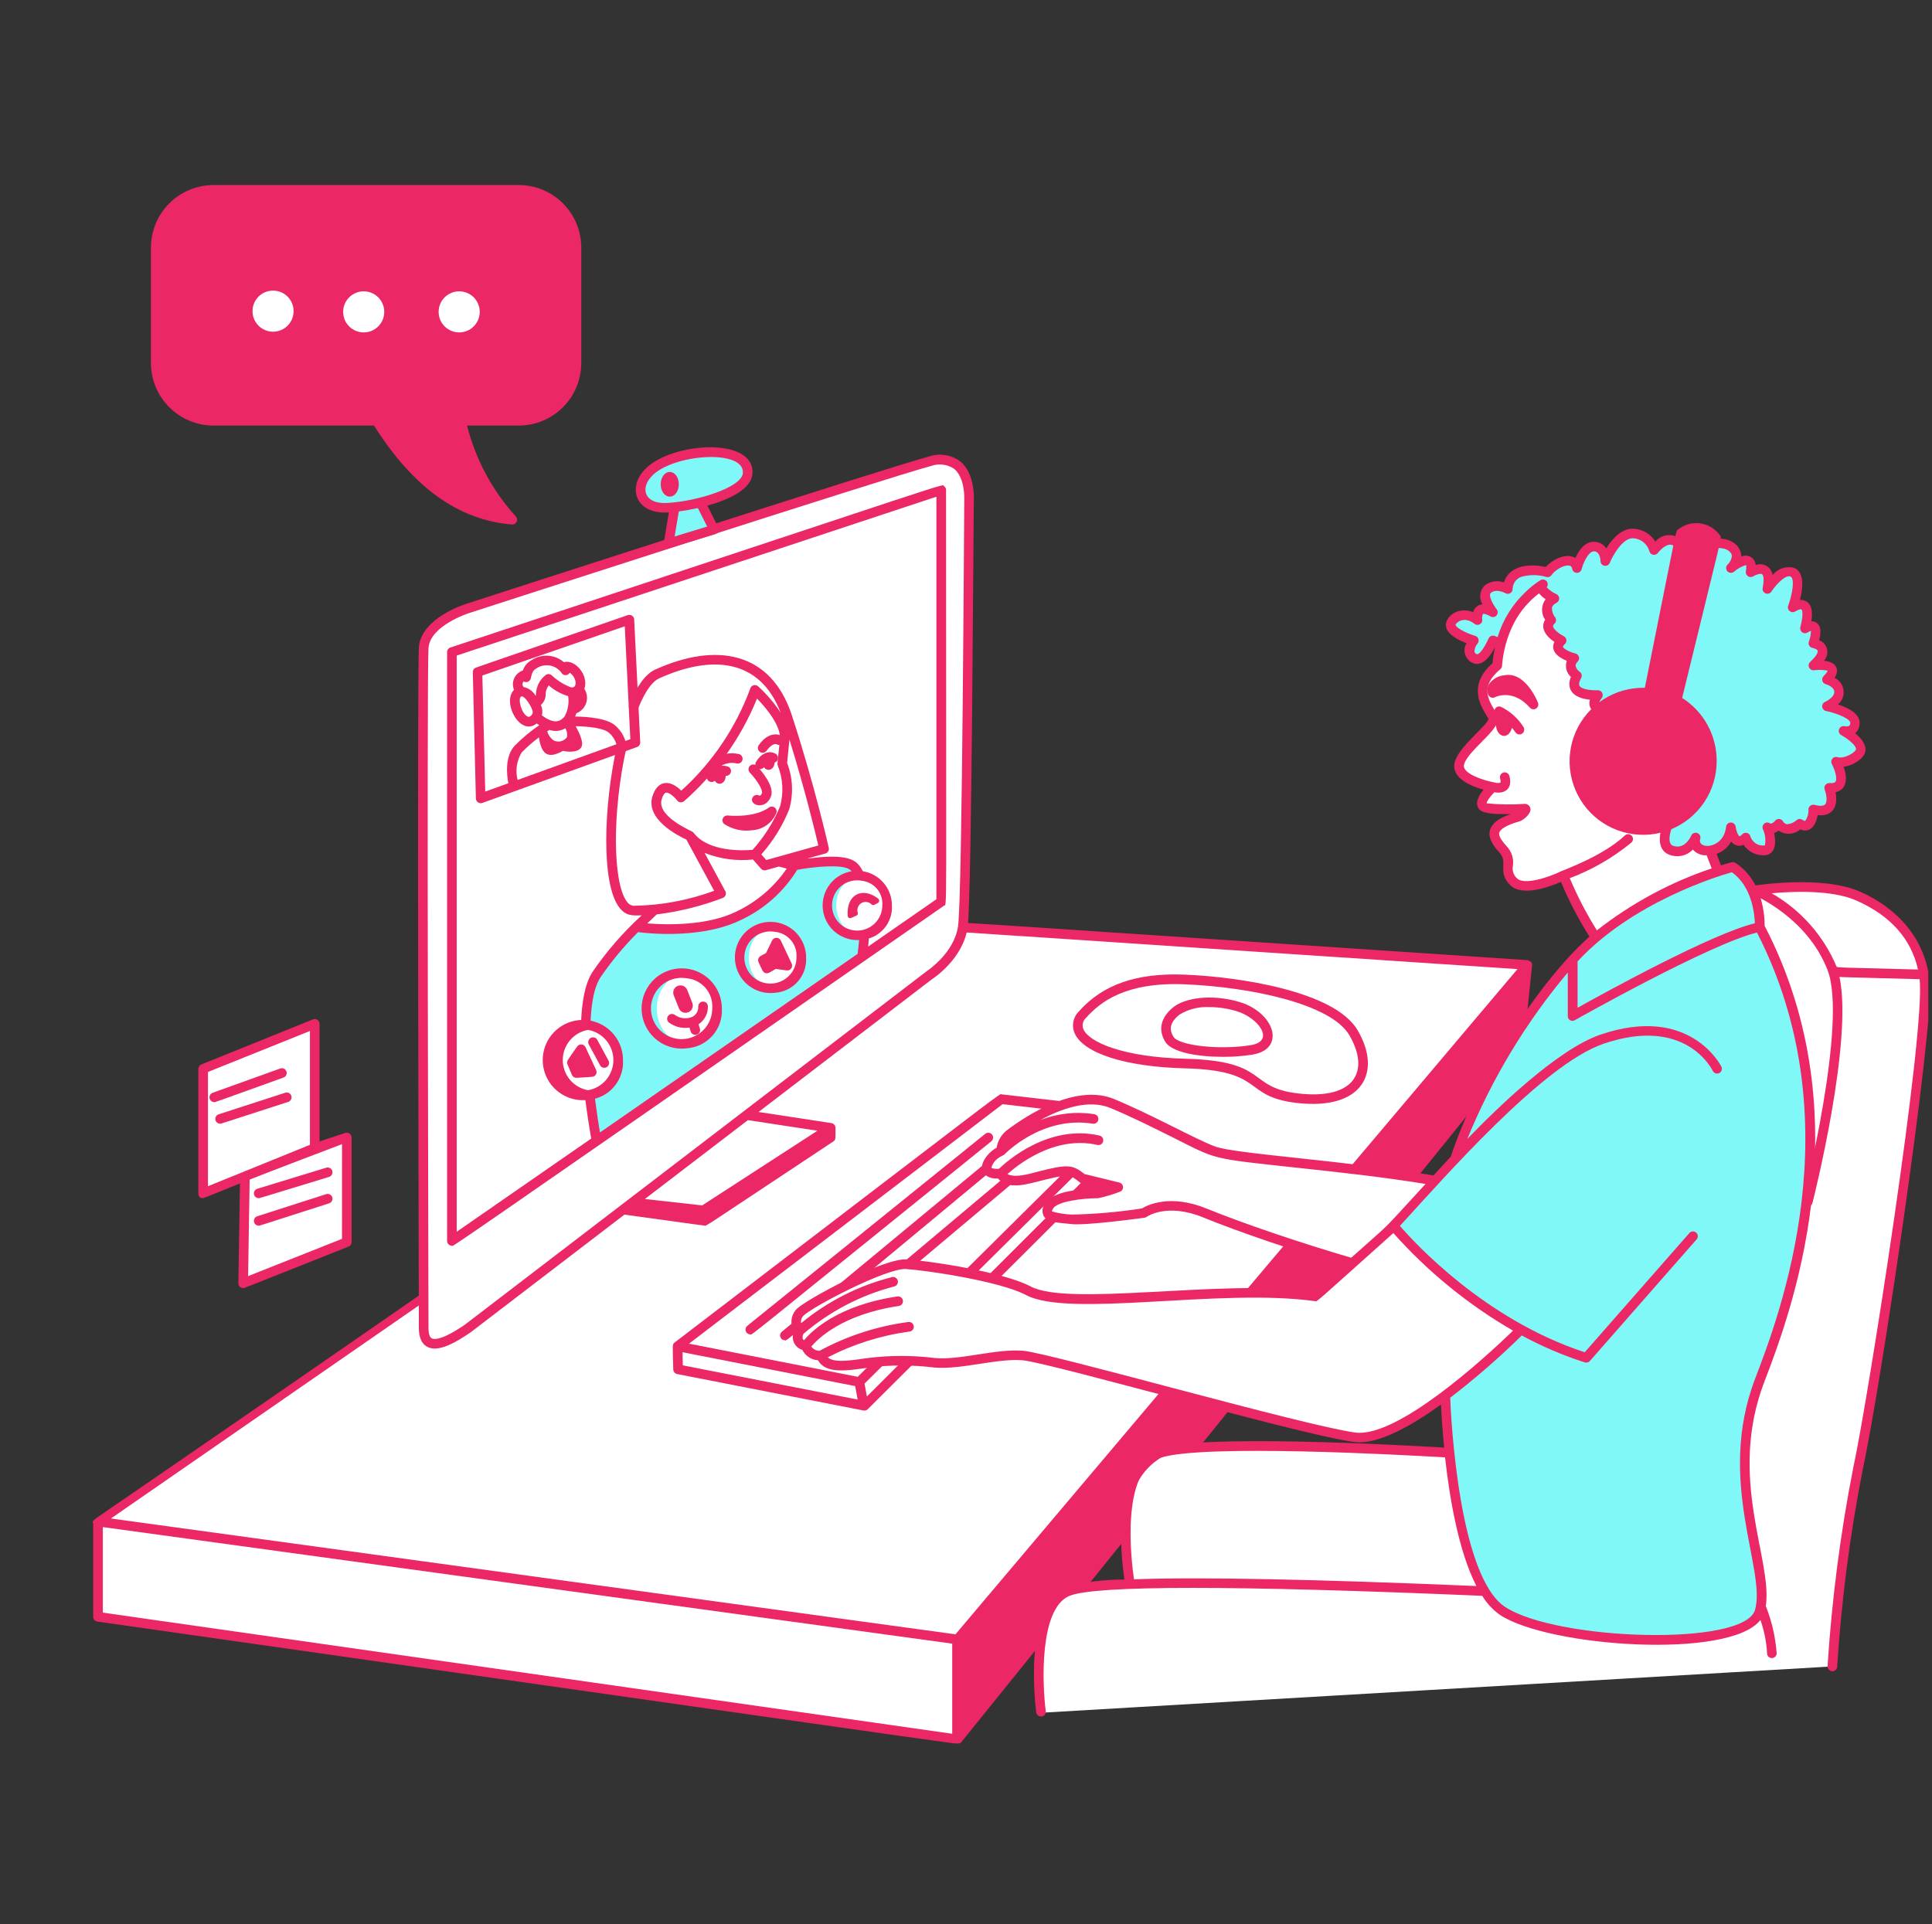
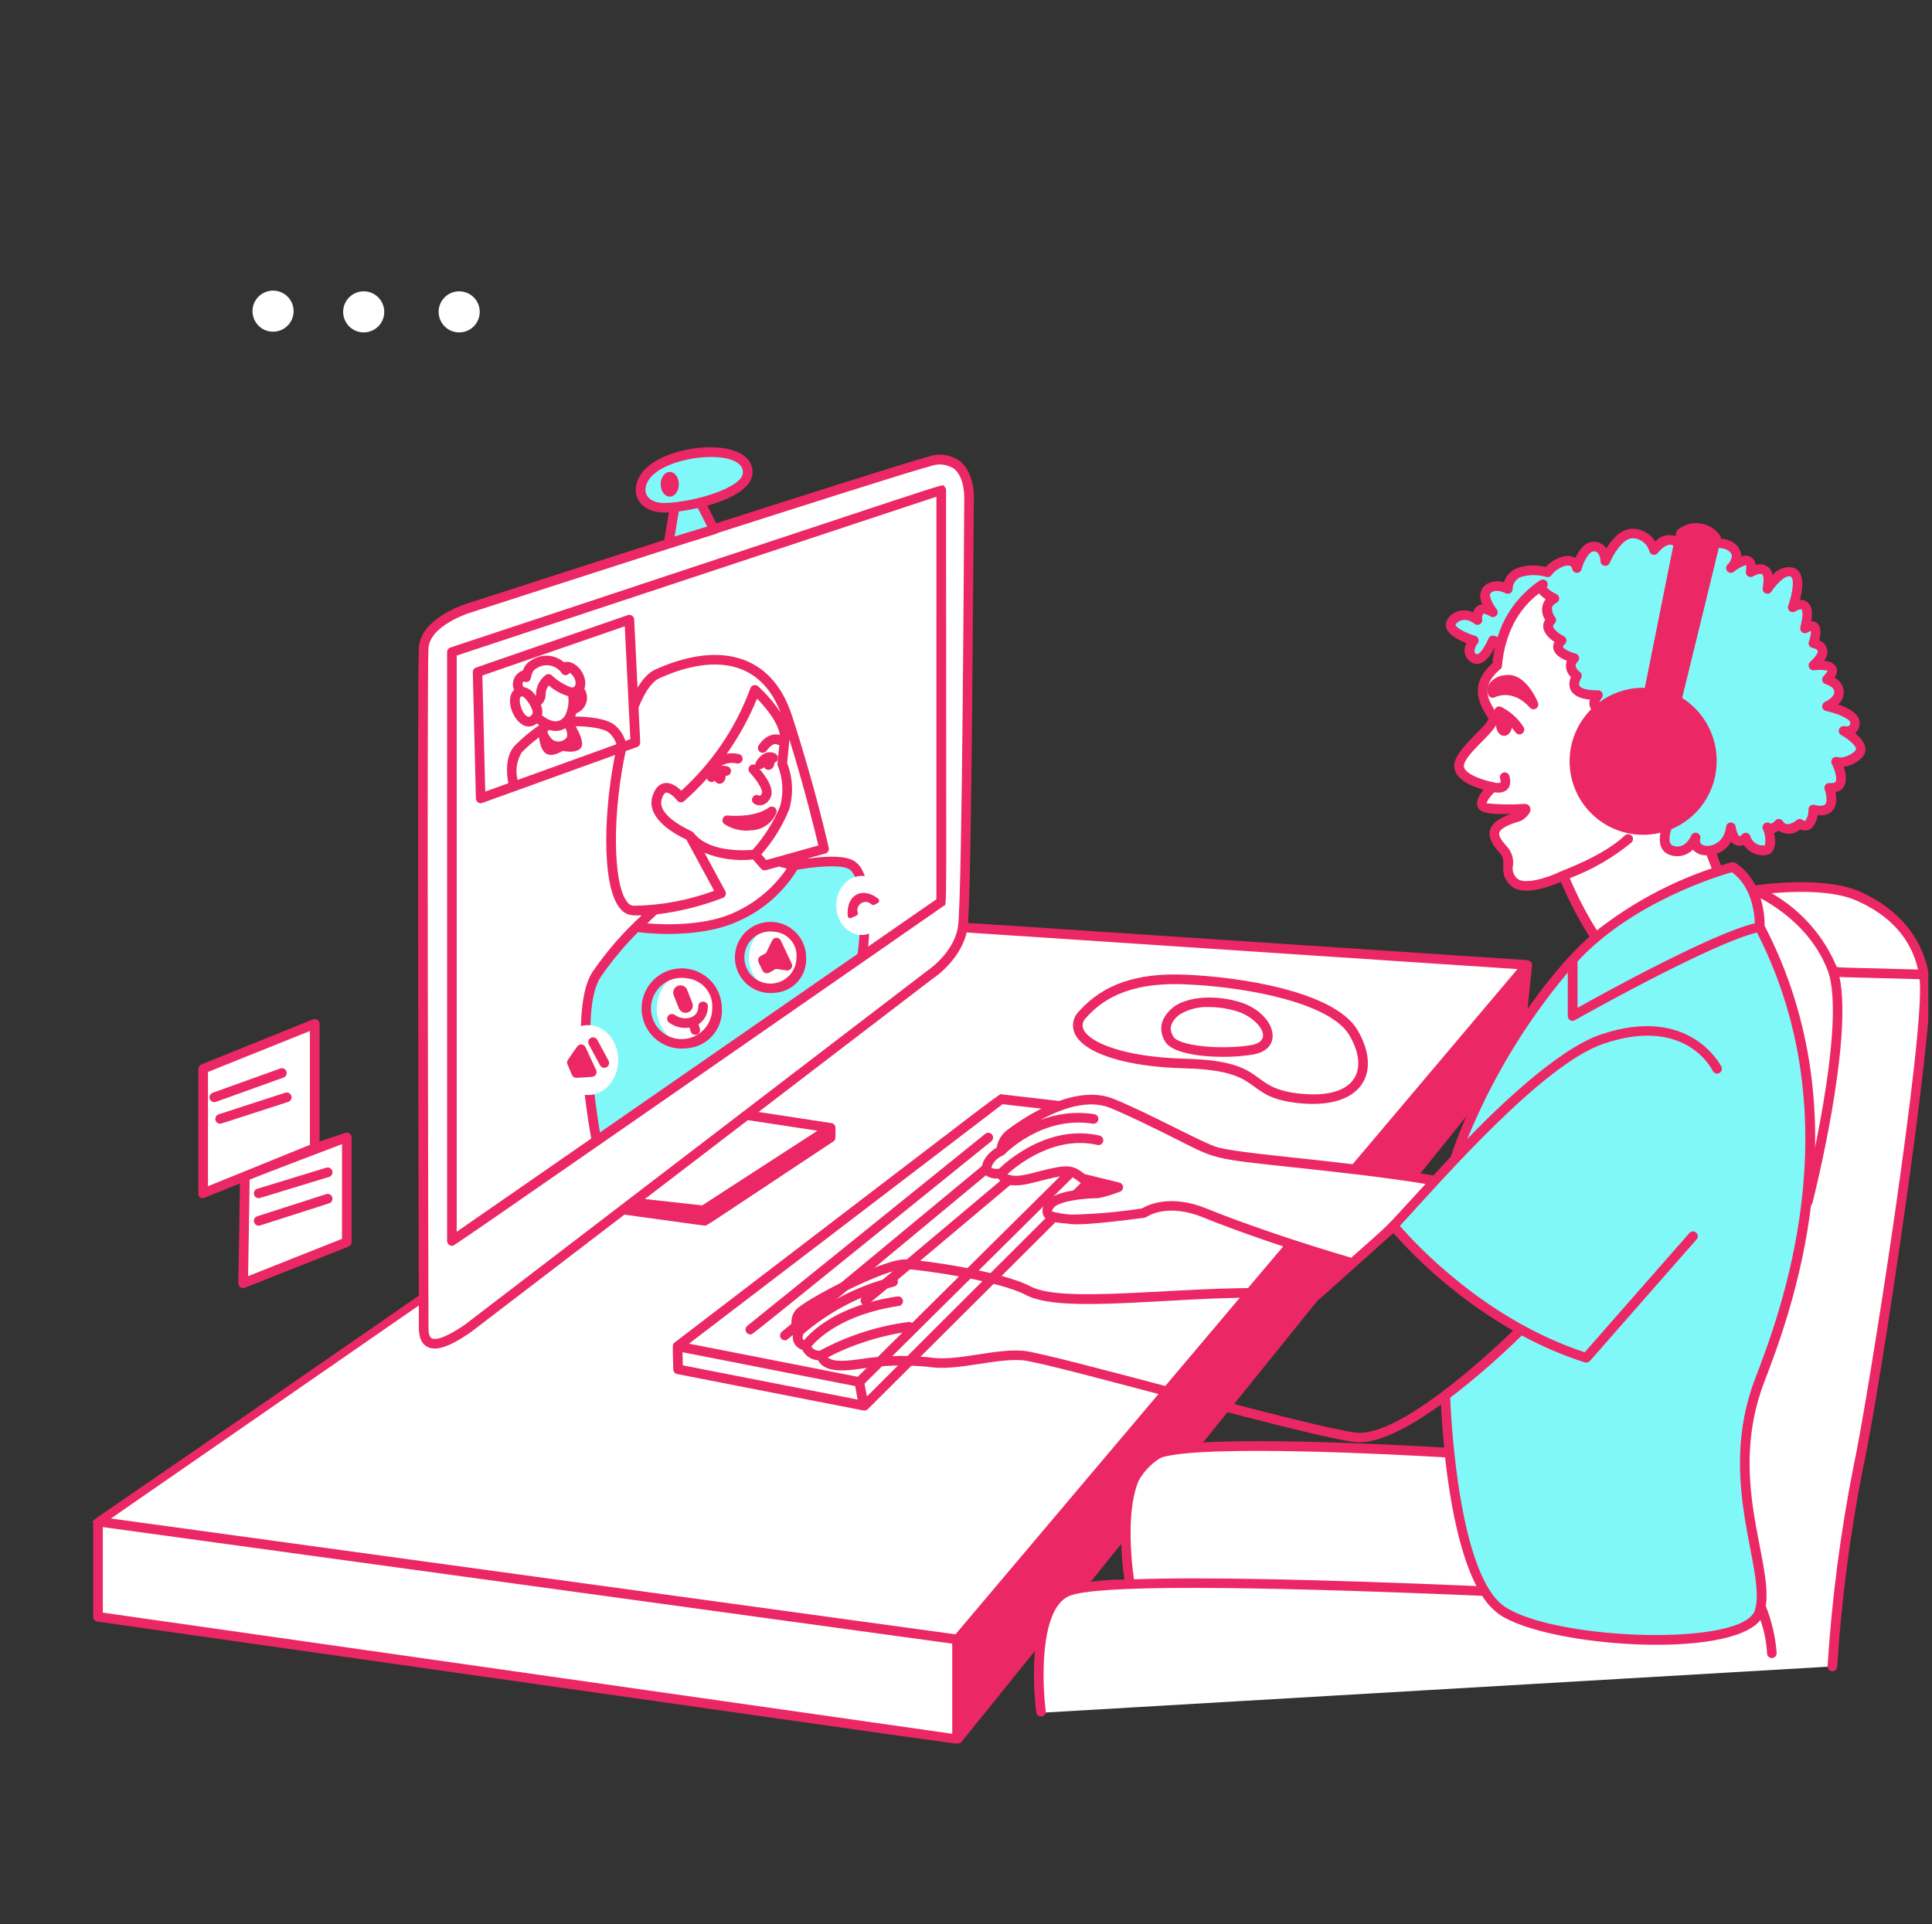
<svg xmlns="http://www.w3.org/2000/svg" width="261" height="260" viewBox="0 0 261 260" fill="none">
  <rect x="0" y="0" width="261" height="260" fill="#333333" stroke="none" />
  <g clip-path="url(#clip0_511_313)">
    <path fill-rule="evenodd" clip-rule="evenodd" d="M129.187 125.255L13.09 205.582V218.64L129.187 235.232V221.511L206.173 130.381L129.187 125.255Z" fill="white" />
    <path d="M206.368 129.728C123.717 124.229 129.246 124.528 128.969 124.72C33.974 190.932 16.227 202.852 13.123 205.038C12.175 205.704 12.591 205.804 12.591 205.804V218.452C12.591 218.608 12.647 218.76 12.75 218.878C12.853 218.996 12.995 219.073 13.15 219.095C104.96 232.177 124.617 235.003 128.754 235.532C129.519 235.63 129.745 235.532 129.844 235.413C209.144 137.046 205.848 141.381 205.877 141.085L206.971 130.444C207.025 129.896 206.555 129.818 206.368 129.728ZM129.521 125.919L204.997 130.939L129.077 220.818L14.985 205.166L129.521 125.919ZM128.639 234.254L13.891 217.886V206.328L128.639 222.077V234.254Z" fill="#EC2766" />
    <path fill-rule="evenodd" clip-rule="evenodd" d="M27.446 144.393V161.238L42.526 155.118V138.335L27.446 144.393Z" fill="white" />
    <path fill-rule="evenodd" clip-rule="evenodd" d="M33.081 158.931L32.85 173.383L46.847 167.824V153.688L33.081 158.931Z" fill="white" />
    <path d="M46.645 153.071L43.169 154.219V138.335C43.169 138.229 43.143 138.124 43.093 138.03C43.043 137.935 42.971 137.855 42.883 137.795C42.794 137.736 42.693 137.699 42.587 137.688C42.481 137.677 42.374 137.692 42.275 137.732L27.269 143.791C27.142 143.837 27.03 143.917 26.947 144.023C26.863 144.128 26.811 144.255 26.796 144.389V161.232C26.796 161.692 27.056 161.882 27.378 161.882C27.516 161.882 27.075 162.063 32.417 159.901L32.2 173.373C32.198 173.459 32.214 173.545 32.246 173.625C32.278 173.705 32.326 173.778 32.386 173.839C32.447 173.901 32.519 173.949 32.599 173.983C32.678 174.016 32.764 174.033 32.85 174.033C33.036 174.033 32.117 174.376 47.087 168.429C47.209 168.381 47.313 168.298 47.386 168.19C47.459 168.082 47.498 167.955 47.498 167.824V153.688C47.498 153.585 47.474 153.484 47.427 153.393C47.38 153.301 47.313 153.222 47.229 153.162C47.146 153.102 47.05 153.062 46.948 153.046C46.847 153.03 46.743 153.039 46.645 153.071ZM28.097 144.834L41.869 139.299V154.68L28.097 160.27V144.834ZM46.2 167.384L33.517 172.42L33.726 159.376C35.892 158.5 46.206 154.588 46.206 154.588L46.2 167.384Z" fill="#EC2766" />
    <path d="M28.95 148.909C28.797 148.91 28.648 148.856 28.53 148.757C28.413 148.659 28.334 148.522 28.308 148.371C28.282 148.22 28.31 148.064 28.387 147.932C28.464 147.799 28.586 147.699 28.73 147.647L37.851 144.37C37.932 144.339 38.018 144.325 38.104 144.328C38.19 144.331 38.275 144.352 38.353 144.388C38.431 144.424 38.502 144.475 38.56 144.539C38.618 144.602 38.663 144.677 38.693 144.758C38.722 144.839 38.734 144.926 38.73 145.012C38.725 145.098 38.704 145.182 38.666 145.26C38.629 145.338 38.576 145.407 38.512 145.464C38.447 145.522 38.372 145.565 38.29 145.593C28.56 149.101 29.119 148.909 28.95 148.909Z" fill="#EC2766" />
    <path d="M29.737 151.824C29.583 151.824 29.434 151.769 29.316 151.668C29.199 151.568 29.121 151.429 29.097 151.276C29.073 151.124 29.104 150.968 29.184 150.836C29.264 150.704 29.389 150.605 29.536 150.557L38.536 147.641C38.7 147.588 38.879 147.602 39.032 147.68C39.186 147.758 39.302 147.895 39.355 148.059C39.409 148.223 39.395 148.401 39.316 148.555C39.238 148.709 39.102 148.825 38.938 148.878C29.201 152.03 29.892 151.824 29.737 151.824Z" fill="#EC2766" />
    <path d="M34.948 161.887C34.792 161.887 34.642 161.831 34.524 161.729C34.406 161.628 34.329 161.487 34.306 161.333C34.283 161.179 34.316 161.022 34.399 160.891C34.482 160.759 34.609 160.662 34.758 160.616L44.075 157.77C44.24 157.72 44.419 157.737 44.571 157.818C44.723 157.899 44.837 158.037 44.888 158.202C44.938 158.367 44.921 158.545 44.84 158.697C44.759 158.85 44.621 158.964 44.456 159.014C34.46 162.067 35.092 161.887 34.948 161.887Z" fill="#EC2766" />
    <path d="M34.948 165.603C34.793 165.603 34.643 165.548 34.525 165.447C34.408 165.346 34.33 165.207 34.306 165.054C34.282 164.901 34.313 164.744 34.395 164.612C34.476 164.48 34.602 164.382 34.749 164.334L44.066 161.344C44.23 161.291 44.409 161.306 44.562 161.384C44.716 161.463 44.832 161.599 44.885 161.763C44.937 161.927 44.923 162.106 44.844 162.259C44.766 162.413 44.629 162.529 44.465 162.582C34.511 165.776 35.1 165.603 34.948 165.603Z" fill="#EC2766" />
    <path fill-rule="evenodd" clip-rule="evenodd" d="M63.27 179.48L125.66 131.718C125.66 131.718 129.571 129.221 130.159 125.218C130.747 121.215 131.004 67.368 131.004 67.368C131.004 67.368 131.338 60.807 125.66 62.298C119.981 63.789 63.27 82.183 63.27 82.183C63.27 82.183 57.569 83.961 57.328 87.487C57.086 91.013 57.328 179.48 57.328 179.48C57.356 182.466 59.674 181.951 63.27 179.48Z" fill="white" />
    <path d="M129.706 62.322C129.094 61.877 128.381 61.588 127.632 61.481C126.882 61.375 126.117 61.453 125.405 61.709C119.772 63.193 65.294 80.839 62.984 81.586C62.734 81.664 56.858 83.544 56.588 87.468C56.346 90.978 56.576 175.895 56.588 179.508C56.607 181.458 57.562 182.206 58.736 182.206C59.87 182.206 61.413 181.504 63.545 180.038L84.355 164.112C95.074 165.585 95.08 165.598 95.21 165.598C95.505 165.598 94.43 166.262 112.576 154.225C112.931 153.99 112.868 153.805 112.868 152.386C112.867 152.23 112.812 152.08 112.71 151.962C112.609 151.844 112.469 151.767 112.315 151.744L102.473 150.242L125.92 132.29C126.089 132.182 130.08 129.585 130.713 125.344C131.299 121.348 131.5 69.606 131.563 67.436C131.567 67.299 131.715 63.957 129.706 62.322ZM110.429 152.776L94.86 162.864L87.112 162.003L101.036 151.343L110.429 152.776ZM130.264 67.405C130.251 67.943 130.004 121.255 129.424 125.161C128.887 128.801 125.255 131.178 125.175 131.232L62.795 178.985C59.675 181.124 58.635 180.99 58.331 180.832C57.972 180.645 57.892 180.007 57.887 179.509C57.887 178.625 57.646 91.024 57.887 87.562C58.095 84.523 63.321 82.849 63.38 82.831C63.946 82.647 120.14 64.446 125.736 62.972C126.253 62.781 126.807 62.714 127.354 62.777C127.901 62.84 128.425 63.03 128.885 63.333C130.382 64.546 130.265 67.347 130.264 67.405Z" fill="#EC2766" />
-     <path fill-rule="evenodd" clip-rule="evenodd" d="M88.431 122.919L85.962 125.259C85.962 125.259 94.223 126.478 99.774 123.738C102.917 122.305 105.538 119.931 107.274 116.944L105.224 116.402L103.283 116.941L101.983 115.445L93.187 112.923L97.411 120.707C94.538 121.869 91.515 122.613 88.431 122.919Z" fill="white" />
    <path fill-rule="evenodd" clip-rule="evenodd" d="M93.189 112.922C92.516 112.848 88.629 111.429 88.69 108.123C89.304 104.713 91.99 107.755 91.99 107.755C96.95 102.904 99.596 99.685 101.985 93.21C101.985 93.21 106.302 97.045 106.005 99.97L105.676 103.19C106.433 105.079 106.549 107.165 106.005 109.127C105.034 111.444 103.674 113.578 101.985 115.437C101.985 115.437 95.737 116.264 93.189 112.922Z" fill="white" />
    <path fill-rule="evenodd" clip-rule="evenodd" d="M85.964 125.255C85.964 125.255 94.466 126.109 99.491 124.013C102.73 122.448 105.468 120.012 107.399 116.976C107.399 116.976 113.877 115.227 115.719 117.508C117.561 119.79 116.629 128.966 116.629 128.966L80.586 154.123C80.586 154.123 77.265 136.688 80.586 131.676C82.17 129.369 83.971 127.219 85.964 125.255Z" fill="#81F8F8" />
    <path d="M101.665 107.753C101.746 107.601 101.884 107.487 102.048 107.437C102.213 107.386 102.39 107.403 102.543 107.484C102.747 107.556 102.849 107.385 102.933 107.155C103.083 106.765 102.303 105.449 101.295 104.384C101.176 104.259 101.112 104.092 101.117 103.92C101.121 103.747 101.194 103.584 101.319 103.465C101.444 103.347 101.612 103.283 101.784 103.287C101.956 103.292 102.12 103.365 102.238 103.49C102.825 104.108 104.693 106.229 104.144 107.631C103.393 109.558 101.123 108.769 101.665 107.753Z" fill="#EC2766" />
    <path d="M96.622 103.922C96.492 103.922 96.364 103.883 96.257 103.81C96.149 103.736 96.065 103.633 96.017 103.512C95.969 103.391 95.959 103.258 95.987 103.131C96.015 103.004 96.081 102.888 96.176 102.799C96.668 102.364 97.259 102.054 97.896 101.895C98.534 101.737 99.201 101.735 99.839 101.889C100.006 101.933 100.148 102.042 100.234 102.192C100.32 102.341 100.343 102.518 100.299 102.685C100.254 102.851 100.145 102.993 99.996 103.08C99.847 103.166 99.669 103.189 99.503 103.144C99.077 103.047 98.634 103.05 98.21 103.155C97.786 103.26 97.392 103.464 97.061 103.749C96.942 103.86 96.785 103.921 96.622 103.922Z" fill="#EC2766" />
    <path d="M103.034 101.712C102.917 101.712 102.802 101.68 102.701 101.62C102.6 101.559 102.517 101.473 102.462 101.369C102.406 101.266 102.38 101.149 102.385 101.032C102.39 100.915 102.427 100.801 102.492 100.703C104.065 98.32 106.401 99.296 105.861 100.313C105.78 100.465 105.643 100.579 105.478 100.63C105.313 100.681 105.135 100.665 104.983 100.585C104.377 100.269 103.586 101.401 103.576 101.413C103.518 101.504 103.438 101.579 103.343 101.631C103.249 101.683 103.142 101.711 103.034 101.712Z" fill="#EC2766" />
    <path d="M97.835 111.332C97.726 111.242 97.65 111.12 97.617 110.984C97.584 110.848 97.596 110.704 97.651 110.575C97.706 110.446 97.802 110.338 97.923 110.268C98.044 110.198 98.185 110.169 98.325 110.185C98.359 110.185 101.855 110.575 103.885 109.102C103.996 109.022 104.131 108.979 104.269 108.98C104.406 108.98 104.54 109.025 104.651 109.107C104.762 109.189 104.844 109.304 104.885 109.435C104.926 109.566 104.925 109.708 104.881 109.838C104.609 110.502 104.154 111.075 103.569 111.489C102.984 111.904 102.292 112.143 101.576 112.178C100.267 112.359 98.938 112.058 97.835 111.332Z" fill="#EC2766" />
    <path d="M98.394 103.59C97.871 103.405 97.298 103.414 96.781 103.617C96.265 103.82 95.839 104.202 95.582 104.694C95.502 104.825 95.473 104.981 95.5 105.132C95.526 105.283 95.606 105.419 95.725 105.516C95.844 105.613 95.993 105.664 96.147 105.659C96.3 105.655 96.447 105.595 96.559 105.491C97.032 106.263 98.031 105.866 98.031 104.851V104.817C98.182 104.834 98.335 104.797 98.462 104.713C98.589 104.628 98.683 104.502 98.726 104.356C98.769 104.209 98.759 104.052 98.699 103.913C98.638 103.773 98.53 103.658 98.394 103.59Z" fill="#EC2766" />
    <path d="M104.796 101.857C103.791 101.259 102.709 101.939 102.126 102.952C102.043 103.094 102.018 103.262 102.056 103.422C102.094 103.582 102.191 103.722 102.329 103.812C102.466 103.902 102.633 103.936 102.795 103.907C102.956 103.878 103.101 103.788 103.198 103.655C103.669 104.344 104.593 104.002 104.639 103.038C104.76 103.003 104.869 102.933 104.951 102.838C105.034 102.742 105.086 102.624 105.103 102.499C105.12 102.374 105.1 102.246 105.045 102.132C104.991 102.019 104.904 101.923 104.796 101.857Z" fill="#EC2766" />
    <path d="M127.534 65.685C127.135 65.395 131.589 64.066 60.844 87.487C60.715 87.53 60.602 87.613 60.522 87.724C60.442 87.835 60.4 87.968 60.4 88.105V167.665C60.4 167.837 60.468 168.002 60.59 168.124C60.712 168.246 60.877 168.315 61.05 168.315C61.366 168.315 56.713 171.549 127.527 122.373C127.958 122.074 127.806 125.655 127.806 66.213C127.806 66.109 127.781 66.008 127.734 65.916C127.687 65.824 127.618 65.745 127.534 65.685ZM97.98 120.397L95.179 115.232C97.253 116.059 99.498 116.367 101.719 116.13L102.81 117.374C102.89 117.466 102.995 117.534 103.113 117.569C103.23 117.604 103.355 117.605 103.473 117.572L105.228 117.082L106.283 117.357C104.572 119.858 102.227 121.86 99.488 123.158C95.509 125.122 89.977 124.966 87.437 124.762L88.723 123.545C91.781 123.169 94.781 122.421 97.656 121.316C97.742 121.281 97.819 121.229 97.882 121.162C97.946 121.096 97.995 121.016 98.025 120.929C98.056 120.842 98.068 120.75 98.06 120.658C98.052 120.566 98.025 120.477 97.98 120.397ZM105.077 103.456C105.774 105.199 105.884 107.12 105.39 108.931C104.493 111.091 103.235 113.084 101.671 114.824C100.553 114.922 95.734 115.184 93.711 112.528C93.645 112.445 93.559 112.38 93.461 112.339C93.331 112.222 88.651 110.285 89.4 107.953C89.563 107.444 89.773 107.132 89.979 107.095C90.379 107.031 91.102 107.663 91.478 108.152C91.532 108.223 91.601 108.282 91.679 108.325C91.758 108.368 91.844 108.394 91.933 108.402C92.022 108.41 92.112 108.4 92.197 108.371C92.282 108.343 92.36 108.298 92.427 108.238C96.737 104.445 100.106 99.702 102.27 94.384C103.588 95.732 105.545 98.141 105.365 99.911C105.013 103.3 104.982 103.234 105.081 103.456H105.077ZM106.334 103.102C106.416 102.307 106.646 99.961 106.649 99.92C108.761 106.751 110.133 112.43 110.549 114.235L103.518 116.203L102.85 115.442C104.448 113.637 105.723 111.57 106.62 109.332C107.206 107.28 107.107 105.093 106.338 103.102H106.334ZM100.06 124.318C103.217 122.851 105.872 120.488 107.696 117.524C109.993 117.099 113.705 116.737 114.772 117.474C116.516 118.681 116.37 124.987 115.858 128.878L81.05 153.01C80.42 149.293 78.428 136.11 81.128 132.034C82.627 129.851 84.324 127.811 86.198 125.941C90.402 126.464 96.117 126.265 100.06 124.318ZM126.5 121.502L117.28 127.893C117.591 124.821 117.962 118.101 115.511 116.406C113.034 114.691 105.233 117.069 111.5 115.32C111.66 115.276 111.798 115.171 111.883 115.028C111.969 114.886 111.996 114.716 111.96 114.553C111.942 114.471 110.112 106.276 106.979 96.659C104.155 87.994 96.716 86.744 88.504 90.473C87.213 91.06 86.034 92.665 84.994 95.246C84.963 95.325 84.947 95.41 84.948 95.495C84.948 95.58 84.966 95.665 85 95.743C85.033 95.822 85.082 95.893 85.143 95.953C85.204 96.012 85.276 96.059 85.355 96.091C85.434 96.123 85.519 96.139 85.605 96.138C85.69 96.137 85.774 96.12 85.853 96.086C85.931 96.052 86.002 96.004 86.062 95.943C86.122 95.882 86.169 95.81 86.201 95.731C87.332 92.916 88.369 91.96 89.041 91.658C96.05 88.475 102.641 88.928 105.455 96.286C104.592 94.976 103.569 93.779 102.409 92.722C102.327 92.65 102.229 92.6 102.122 92.576C102.016 92.553 101.905 92.556 101.801 92.586C101.696 92.616 101.6 92.672 101.523 92.749C101.446 92.826 101.389 92.921 101.358 93.025C99.414 98.315 96.214 103.052 92.033 106.83C90.473 105.27 88.835 105.427 88.152 107.557C87.146 110.703 91.648 112.945 92.72 113.429L96.479 120.359C92.992 121.646 89.311 122.33 85.595 122.382C85.414 122.365 85.239 122.306 85.084 122.211C84.929 122.116 84.798 121.987 84.701 121.833C82.751 119.318 82.703 109.65 84.597 101.145C84.634 100.977 84.603 100.8 84.511 100.654C84.418 100.509 84.272 100.406 84.103 100.368C83.935 100.331 83.758 100.362 83.613 100.454C83.467 100.547 83.364 100.693 83.326 100.862C81.553 108.828 81.181 119.415 83.674 122.629C84.545 123.755 85.377 123.712 86.688 123.679C84.187 125.962 81.957 128.525 80.044 131.319C76.867 136.116 79.377 151.094 79.871 153.831L61.697 166.426V88.574L126.503 67.112L126.5 121.502Z" fill="#EC2766" />
    <path d="M75.375 143.227C75.375 144.48 75.804 145.682 76.567 146.569C77.33 147.455 78.365 147.953 79.444 147.953C80.523 147.953 81.558 147.455 82.322 146.569C83.085 145.682 83.513 144.48 83.513 143.227C83.513 141.974 83.085 140.772 82.322 139.886C81.558 139 80.523 138.502 79.444 138.502C78.365 138.502 77.33 139 76.567 139.886C75.804 140.772 75.375 141.974 75.375 143.227Z" fill="white" />
    <path d="M88.73 136.258C88.73 137.511 89.159 138.713 89.922 139.599C90.685 140.485 91.72 140.983 92.799 140.983C93.879 140.983 94.913 140.485 95.677 139.599C96.44 138.713 96.868 137.511 96.868 136.258C96.868 135.005 96.44 133.803 95.677 132.916C94.913 132.03 93.879 131.532 92.799 131.532C91.72 131.532 90.685 132.03 89.922 132.916C89.159 133.803 88.73 135.005 88.73 136.258Z" fill="white" />
    <path d="M101.157 129.371C101.157 129.911 101.249 130.446 101.427 130.946C101.605 131.445 101.866 131.899 102.195 132.281C102.524 132.663 102.915 132.966 103.345 133.173C103.775 133.38 104.236 133.486 104.701 133.486C105.166 133.486 105.627 133.38 106.057 133.173C106.487 132.966 106.878 132.663 107.207 132.281C107.536 131.899 107.797 131.445 107.975 130.946C108.153 130.446 108.245 129.911 108.245 129.371C108.245 128.83 108.153 128.295 107.975 127.796C107.797 127.296 107.536 126.842 107.207 126.46C106.878 126.078 106.487 125.775 106.057 125.568C105.627 125.361 105.166 125.255 104.701 125.255C104.236 125.255 103.775 125.361 103.345 125.568C102.915 125.775 102.524 126.078 102.195 126.46C101.866 126.842 101.605 127.296 101.427 127.796C101.249 128.295 101.157 128.83 101.157 129.371Z" fill="white" />
    <path d="M112.971 122.336C112.971 123.394 113.333 124.409 113.978 125.157C114.622 125.906 115.496 126.326 116.407 126.326C117.318 126.326 118.192 125.906 118.837 125.157C119.481 124.409 119.843 123.394 119.843 122.336C119.843 121.278 119.481 120.263 118.837 119.515C118.192 118.767 117.318 118.347 116.407 118.347C115.496 118.347 114.622 118.767 113.978 119.515C113.333 120.263 112.971 121.278 112.971 122.336Z" fill="white" />
-     <path d="M79.445 148.603C78.352 148.746 77.241 148.552 76.261 148.048C75.28 147.543 74.477 146.752 73.958 145.779C73.439 144.807 73.228 143.699 73.355 142.604C73.482 141.509 73.939 140.478 74.666 139.649C75.393 138.821 76.356 138.234 77.425 137.966C78.495 137.698 79.621 137.763 80.652 138.152C81.684 138.54 82.573 139.234 83.2 140.141C83.828 141.047 84.164 142.123 84.164 143.226C84.243 144.563 83.793 145.877 82.909 146.884C82.026 147.891 80.781 148.508 79.445 148.603ZM79.445 139.15C78.487 139.32 77.619 139.821 76.993 140.566C76.368 141.312 76.025 142.254 76.025 143.226C76.025 144.199 76.368 145.141 76.993 145.887C77.619 146.632 78.487 147.133 79.445 147.303C80.403 147.133 81.271 146.632 81.896 145.887C82.522 145.141 82.864 144.199 82.864 143.226C82.864 142.254 82.522 141.312 81.896 140.566C81.271 139.821 80.403 139.32 79.445 139.15Z" fill="#EC2766" />
    <path d="M92.8 141.635C91.707 141.778 90.596 141.584 89.615 141.08C88.635 140.575 87.832 139.784 87.313 138.811C86.794 137.838 86.583 136.731 86.71 135.635C86.837 134.54 87.294 133.51 88.022 132.681C88.749 131.852 89.712 131.265 90.781 130.998C91.851 130.73 92.977 130.795 94.008 131.184C95.04 131.573 95.929 132.267 96.556 133.174C97.183 134.08 97.519 135.157 97.519 136.259C97.599 137.596 97.148 138.911 96.264 139.917C95.381 140.924 94.136 141.541 92.8 141.635ZM92.8 132.182C91.963 132.035 91.102 132.148 90.332 132.507C89.561 132.865 88.921 133.452 88.496 134.188C88.071 134.923 87.882 135.772 87.956 136.618C88.03 137.464 88.362 138.267 88.908 138.918C89.454 139.569 90.187 140.036 91.007 140.256C91.828 140.476 92.696 140.439 93.494 140.148C94.293 139.858 94.982 139.329 95.47 138.633C95.957 137.938 96.219 137.109 96.219 136.259C96.297 135.267 95.983 134.284 95.344 133.521C94.704 132.759 93.79 132.278 92.8 132.182Z" fill="#EC2766" />
    <path fill-rule="evenodd" clip-rule="evenodd" d="M114.52 123.755C114.524 123.807 114.541 123.858 114.568 123.903C114.596 123.948 114.634 123.985 114.679 124.012C114.725 124.039 114.776 124.055 114.828 124.058C114.881 124.061 114.933 124.052 114.981 124.03L115.704 123.709C115.775 123.678 115.832 123.623 115.864 123.553C115.897 123.484 115.904 123.405 115.884 123.331C115.803 123.091 115.806 122.831 115.893 122.593C115.98 122.356 116.144 122.155 116.36 122.023C116.576 121.891 116.831 121.837 117.082 121.869C117.333 121.901 117.565 122.017 117.741 122.199C117.795 122.244 117.86 122.273 117.929 122.281C117.999 122.289 118.069 122.276 118.131 122.244L118.579 122.013C118.631 121.985 118.676 121.946 118.709 121.896C118.743 121.847 118.763 121.791 118.769 121.732C118.774 121.673 118.765 121.613 118.741 121.559C118.718 121.504 118.681 121.456 118.634 121.42C116.577 119.8 114.299 120.783 114.52 123.755Z" fill="#EC2766" />
    <path d="M104.703 134.136C103.733 134.261 102.748 134.087 101.88 133.637C101.012 133.188 100.301 132.485 99.842 131.621C99.384 130.758 99.199 129.775 99.313 128.804C99.427 127.833 99.835 126.92 100.481 126.186C101.127 125.452 101.982 124.933 102.93 124.697C103.879 124.462 104.877 124.521 105.792 124.866C106.706 125.212 107.494 125.829 108.049 126.633C108.604 127.438 108.901 128.393 108.9 129.37C108.97 130.558 108.568 131.724 107.782 132.617C106.996 133.509 105.889 134.055 104.703 134.136ZM104.703 125.905C103.99 125.776 103.256 125.87 102.599 126.174C101.942 126.477 101.395 126.976 101.031 127.602C100.668 128.227 100.506 128.95 100.567 129.671C100.628 130.392 100.91 131.076 101.375 131.632C101.839 132.187 102.463 132.585 103.161 132.774C103.86 132.962 104.6 132.93 105.28 132.683C105.96 132.436 106.548 131.986 106.963 131.393C107.378 130.8 107.601 130.094 107.6 129.37C107.668 128.528 107.402 127.693 106.86 127.045C106.318 126.397 105.544 125.987 104.703 125.905Z" fill="#EC2766" />
-     <path d="M116.409 126.976C115.466 127.097 114.508 126.928 113.663 126.49C112.818 126.053 112.127 125.369 111.68 124.529C111.234 123.689 111.055 122.733 111.165 121.789C111.276 120.844 111.672 119.955 112.301 119.241C112.929 118.528 113.76 118.022 114.683 117.792C115.606 117.563 116.578 117.62 117.467 117.956C118.357 118.292 119.123 118.891 119.664 119.674C120.205 120.456 120.494 121.385 120.494 122.336C120.561 123.492 120.17 124.627 119.405 125.496C118.64 126.364 117.564 126.896 116.409 126.976ZM116.409 118.997C115.723 118.871 115.014 118.96 114.38 119.251C113.746 119.543 113.217 120.022 112.865 120.625C112.514 121.228 112.356 121.924 112.414 122.619C112.472 123.315 112.743 123.975 113.19 124.511C113.637 125.047 114.238 125.432 114.912 125.615C115.585 125.797 116.299 125.767 116.955 125.529C117.611 125.292 118.178 124.858 118.578 124.286C118.979 123.715 119.194 123.034 119.194 122.336C119.258 121.527 119.002 120.724 118.482 120.101C117.961 119.477 117.217 119.083 116.409 119.002V118.997Z" fill="#EC2766" />
    <path d="M95.631 135.938C95.621 135.766 95.543 135.604 95.413 135.49C95.284 135.375 95.115 135.316 94.943 135.326C94.77 135.337 94.609 135.415 94.494 135.544C94.379 135.673 94.321 135.842 94.331 136.015C94.346 136.337 94.254 136.656 94.068 136.92C93.882 137.185 93.614 137.38 93.305 137.475C92.949 137.589 92.572 137.618 92.202 137.559C91.833 137.501 91.483 137.357 91.18 137.138C91.046 137.032 90.876 136.983 90.706 137.001C90.537 137.019 90.381 137.104 90.273 137.236C90.165 137.368 90.113 137.537 90.129 137.707C90.144 137.877 90.226 138.034 90.357 138.144C90.752 138.441 91.202 138.656 91.681 138.776C92.16 138.896 92.659 138.918 93.147 138.842L93.305 139.362C93.355 139.527 93.469 139.666 93.621 139.747C93.773 139.828 93.951 139.845 94.117 139.795C94.281 139.745 94.42 139.631 94.501 139.479C94.582 139.327 94.6 139.149 94.549 138.984L94.37 138.391C94.773 138.125 95.1 137.759 95.321 137.329C95.542 136.9 95.648 136.421 95.631 135.938Z" fill="#EC2766" />
    <path d="M85.673 83.692C85.668 83.592 85.64 83.493 85.591 83.406C85.541 83.317 85.472 83.242 85.388 83.186C85.305 83.129 85.209 83.093 85.109 83.079C85.009 83.066 84.908 83.076 84.812 83.109L64.31 90.196C64.179 90.241 64.067 90.327 63.988 90.44C63.909 90.553 63.868 90.689 63.872 90.827L64.29 107.888C64.293 107.991 64.32 108.092 64.369 108.183C64.418 108.273 64.488 108.351 64.573 108.409C64.659 108.467 64.756 108.504 64.858 108.517C64.961 108.53 65.064 108.519 65.161 108.484L86.063 100.932C86.194 100.884 86.306 100.796 86.383 100.68C86.46 100.565 86.498 100.427 86.49 100.288L85.673 83.692ZM70.486 101.656C71.209 100.913 71.992 100.231 72.826 99.616C72.823 99.653 72.823 99.691 72.826 99.728C73.18 102.111 74.187 102.492 76.037 101.457C76.713 101.587 77.873 101.694 78.404 101.124C78.606 100.908 79.039 100.429 77.769 98.119C79.49 98.143 81.635 98.379 82.311 99.043C82.766 99.449 83.1 99.974 83.274 100.559L69.925 105.379C69.762 104.753 69.728 104.1 69.825 103.46C69.921 102.82 70.146 102.206 70.486 101.656ZM70.746 92.83C70.646 92.73 70.589 92.594 70.586 92.452C70.584 92.31 70.637 92.172 70.733 92.068C70.823 92.123 70.924 92.155 71.028 92.161C71.133 92.168 71.237 92.15 71.333 92.107C71.429 92.065 71.513 92 71.578 91.919C71.643 91.837 71.688 91.741 71.708 91.638C71.838 90.935 72.058 90.521 72.37 90.372C72.643 90.169 72.955 90.025 73.286 89.947C73.618 89.87 73.961 89.862 74.296 89.922C74.63 89.983 74.949 90.112 75.232 90.302C75.515 90.491 75.756 90.736 75.94 91.022C76.008 91.095 76.093 91.151 76.188 91.185C76.282 91.219 76.383 91.23 76.483 91.217C76.582 91.204 76.677 91.168 76.76 91.112C76.843 91.055 76.911 90.98 76.959 90.892C78.061 91.624 78.029 93.338 76.883 92.774C76.014 92.405 75.216 91.885 74.527 91.239C74.417 91.143 74.278 91.087 74.132 91.079C73.986 91.071 73.842 91.113 73.723 91.197C73.332 91.497 73.012 91.879 72.785 92.317C72.558 92.754 72.43 93.236 72.41 93.728C72.41 93.831 72.395 93.934 72.367 94.033C72.201 93.727 71.97 93.462 71.691 93.254C71.411 93.046 71.091 92.902 70.75 92.83H70.746ZM71.967 96.273C71.937 96.568 71.602 96.939 71.317 96.83C70.478 96.517 69.939 94.516 70.36 94.135C70.781 93.754 72.025 95.721 71.971 96.273H71.967ZM73.71 93.764C73.724 93.342 73.872 92.936 74.133 92.604C74.892 93.272 75.787 93.768 76.756 94.057C76.896 94.99 76.731 95.943 76.288 96.776C75.551 97.726 74.598 97.686 73.208 96.661C73.322 96.189 73.272 95.691 73.065 95.251C73.278 95.068 73.448 94.839 73.56 94.581C73.672 94.324 73.725 94.044 73.714 93.764H73.71ZM76.59 99.605C76.386 99.884 76.089 100.08 75.752 100.157C75.416 100.234 75.062 100.186 74.758 100.023C74.359 99.723 74.068 99.302 73.927 98.823C73.961 98.8 74.187 98.648 74.221 98.619C74.576 98.742 74.953 98.786 75.326 98.748C75.699 98.71 76.059 98.59 76.382 98.398C76.593 98.762 76.668 99.19 76.594 99.605H76.59ZM84.491 100.115C84.245 99.348 83.804 98.659 83.211 98.113C82.098 97.023 79.298 96.832 77.703 96.813C77.91 96.248 77.832 96.374 77.921 96.345C78.222 96.221 78.493 96.032 78.713 95.791C78.934 95.551 79.099 95.265 79.197 94.954C79.295 94.643 79.324 94.314 79.281 93.991C79.238 93.667 79.125 93.357 78.949 93.082C79.564 91.218 77.683 89.039 76.17 89.47C75.573 88.953 74.824 88.647 74.037 88.597C73.249 88.548 72.467 88.758 71.811 89.195C71.253 89.487 70.832 89.988 70.641 90.588C70.383 90.673 70.147 90.81 69.945 90.991C69.743 91.172 69.581 91.392 69.468 91.639C69.356 91.885 69.296 92.153 69.291 92.424C69.287 92.695 69.339 92.964 69.444 93.214C67.77 94.839 70.256 99.575 72.496 97.751C72.626 97.84 72.737 97.9 72.856 97.976C71.659 98.797 70.543 99.733 69.524 100.768C68.17 102.221 68.471 104.76 68.673 105.825L65.553 106.952L65.163 91.268L84.403 84.618L85.154 99.87L84.491 100.115Z" fill="#EC2766" />
    <path fill-rule="evenodd" clip-rule="evenodd" d="M101 63.973C101.278 60.287 93.926 61.214 93.926 61.214C93.926 61.214 89.739 61.713 87.659 63.795C85.579 65.876 86.455 68.735 89.937 68.612C90.297 68.6 90.706 68.564 91.138 68.516L90.294 73.562L96.461 71.54C96.461 71.54 95.32 69.261 94.611 67.887C97.744 67.11 100.866 65.749 101 63.973Z" fill="#81F8F8" />
    <path d="M101.648 64.022C102.028 58.986 90.822 59.71 87.199 63.336C84.713 65.823 85.769 69.534 90.359 69.238L89.678 73.307C89.662 73.4 89.667 73.495 89.692 73.586C89.718 73.677 89.762 73.761 89.823 73.833C89.884 73.905 89.96 73.963 90.046 74.003C90.131 74.043 90.224 74.063 90.319 74.063C90.458 74.063 90.005 74.183 96.65 72.161C96.74 72.133 96.823 72.087 96.892 72.023C96.963 71.96 97.018 71.883 97.055 71.796C97.092 71.71 97.11 71.616 97.107 71.522C97.105 71.428 97.082 71.336 97.04 71.251C96.403 69.98 95.928 69.032 95.562 68.319C98.596 67.472 101.49 66.058 101.648 64.022ZM95.538 71.144L91.136 72.485L91.703 69.105C92.494 69.002 93.37 68.845 94.273 68.647C94.653 69.395 95.12 70.323 95.534 71.144H95.538ZM89.92 67.962C87.06 68.048 86.43 65.95 88.123 64.255C91.07 61.305 100.603 60.666 100.356 63.925C100.201 65.915 93.833 67.821 89.92 67.962Z" fill="#EC2766" />
    <path d="M90.48 63.767C89.793 63.767 89.257 64.498 89.257 65.433C89.257 66.367 89.793 67.097 90.48 67.097C91.166 67.097 91.704 66.365 91.704 65.433C91.704 64.501 91.168 63.767 90.48 63.767Z" fill="#EC2766" />
    <path fill-rule="evenodd" clip-rule="evenodd" d="M140.49 231.423C139.742 227.318 139.895 223.099 140.937 219.059C142.44 213.518 152.616 213.942 152.616 213.942C152.616 213.942 148.771 197.53 160.416 195.701C170.166 194.169 226.08 198.301 226.08 198.301L237.16 120.285C237.16 120.285 246.073 118.89 251.016 121.065C255.958 123.24 259.558 127.014 260.053 132.908C260.549 138.802 253.655 186.153 251.016 198.298C249.262 207.163 248.097 216.135 247.529 225.155L140.49 231.423Z" fill="white" />
    <path d="M175.126 149.014C167.745 148.131 171.024 144.624 160.079 144.347C152.062 144.144 146.346 142.316 145.163 139.576C144.956 139.083 144.902 138.54 145.008 138.017C145.114 137.494 145.375 137.014 145.757 136.642C149.019 132.994 153.581 131.413 160.124 131.69C167.301 131.984 180.281 133.892 183.394 139.184C186.77 144.913 184.04 150.072 175.126 149.014ZM146.727 137.509C146.512 137.697 146.361 137.947 146.295 138.225C146.228 138.503 146.25 138.794 146.357 139.06C147.122 140.831 151.753 142.83 160.113 143.047C171.484 143.334 168.405 146.9 175.28 147.727C183.093 148.664 185.108 144.66 182.277 139.849C179.807 135.663 169.038 133.362 160.07 132.994C152.034 132.652 148.604 135.412 146.73 137.509H146.727Z" fill="#EC2766" />
    <path d="M165.214 142.792C161.814 142.792 158.283 142.191 157.414 140.752C156.424 139.119 156.809 137.464 158.497 136.094C159.992 134.881 163.521 134.238 167.381 135.362C172.191 136.764 173.792 141.745 169.176 142.499C167.865 142.7 166.54 142.798 165.214 142.792ZM163.394 136.072C161.96 135.988 160.535 136.349 159.314 137.104C157.774 138.355 158.083 139.351 158.524 140.079C159.254 141.286 164.815 141.891 168.967 141.215C172.347 140.665 169.99 137.477 167.017 136.61C165.841 136.259 164.621 136.076 163.394 136.067V136.072Z" fill="#EC2766" />
    <path d="M153.272 150.49C153.266 150.335 153.205 150.188 153.099 150.074C152.994 149.96 152.851 149.888 152.697 149.87L135.325 147.862C134.922 147.812 137.925 145.615 91.141 181.386C90.791 181.654 90.881 181.675 90.955 185.026C90.958 185.173 91.011 185.315 91.106 185.428C91.201 185.542 91.331 185.619 91.475 185.649L116.65 190.574C116.754 190.595 116.862 190.59 116.963 190.559C117.065 190.528 117.158 190.473 117.233 190.398C155.754 152.01 153.417 154.441 153.403 153.998L153.272 150.49ZM135.437 149.19L151.204 151.01L115.876 186.023L93.078 181.545L135.437 149.19ZM92.204 182.702L115.53 187.279L115.863 189.099L92.243 184.477L92.204 182.702ZM117.111 188.682L116.791 186.943L152.029 152.022L152.098 153.765L117.111 188.682Z" fill="#EC2766" />
    <path d="M101.36 180.293C101.225 180.293 101.094 180.251 100.984 180.173C100.875 180.096 100.792 179.986 100.747 179.859C100.702 179.733 100.698 179.595 100.734 179.466C100.771 179.336 100.847 179.222 100.951 179.137L133.102 153.192C133.168 153.138 133.244 153.098 133.326 153.074C133.408 153.05 133.494 153.042 133.579 153.051C133.664 153.06 133.746 153.085 133.821 153.126C133.896 153.167 133.963 153.222 134.016 153.289C134.07 153.355 134.11 153.431 134.134 153.513C134.158 153.595 134.166 153.681 134.157 153.766C134.148 153.851 134.123 153.933 134.082 154.008C134.041 154.083 133.986 154.149 133.919 154.203C99.511 181.971 101.722 180.293 101.36 180.293Z" fill="#EC2766" />
    <path d="M106.032 181.087C105.898 181.087 105.768 181.046 105.658 180.969C105.549 180.892 105.466 180.783 105.421 180.657C105.375 180.532 105.37 180.395 105.405 180.266C105.44 180.137 105.514 180.022 105.617 179.936L135.907 154.846C136.04 154.738 136.211 154.686 136.381 154.703C136.552 154.72 136.709 154.803 136.819 154.935C136.928 155.067 136.981 155.237 136.966 155.408C136.95 155.579 136.868 155.737 136.737 155.847C104.362 182.722 106.399 181.087 106.032 181.087Z" fill="#EC2766" />
    <path d="M116.907 176.367C116.774 176.367 116.644 176.326 116.534 176.249C116.425 176.173 116.342 176.064 116.297 175.939C116.251 175.814 116.245 175.677 116.28 175.549C116.314 175.42 116.387 175.305 116.49 175.219L138.038 157.103C138.171 157 138.339 156.952 138.506 156.969C138.674 156.987 138.828 157.069 138.936 157.198C139.044 157.327 139.098 157.492 139.087 157.66C139.075 157.828 138.999 157.985 138.874 158.098C115.767 177.502 117.263 176.367 116.907 176.367Z" fill="#EC2766" />
    <path fill-rule="evenodd" clip-rule="evenodd" d="M208.09 79.251C213.708 75.713 230.985 114.036 230.985 114.036L232.092 117.742L215.566 126.672C213.853 124.02 212.399 121.21 211.224 118.28C211.224 118.28 206.171 120.764 204.507 119.167C202.843 117.569 204.563 116.461 203.084 114.809C201.678 113.241 200.573 111.615 205.18 110.324C205.427 110.254 206.501 109.272 205.953 109.272C205.281 109.272 200.764 109.617 200.274 108.869C199.746 108.062 201.66 106.336 201.66 106.336C201.66 106.336 196.832 105.461 197.11 103.322C197.388 101.184 202.27 98.109 201.66 96.856C201.05 95.603 198.576 92.986 202.257 89.927C202.257 89.93 202.467 82.79 208.09 79.251Z" fill="white" />
    <path d="M206.678 95.613C204.378 93.013 202.055 94.153 201.959 94.204C201.881 94.244 201.797 94.268 201.71 94.275C201.622 94.282 201.535 94.271 201.452 94.243C201.369 94.215 201.293 94.171 201.228 94.113C201.163 94.055 201.11 93.984 201.072 93.905C200.975 93.683 200.928 93.443 200.935 93.201C200.942 92.959 201.001 92.721 201.11 92.505C201.345 92.143 201.66 91.841 202.03 91.62C202.401 91.4 202.817 91.268 203.247 91.235C206.07 90.693 207.704 94.772 207.771 94.946C207.827 95.089 207.831 95.246 207.783 95.391C207.734 95.536 207.636 95.66 207.505 95.739C207.374 95.819 207.22 95.85 207.068 95.827C206.917 95.804 206.779 95.728 206.678 95.613Z" fill="#EC2766" />
    <path d="M205.797 98.202C205.05 97.031 203.992 96.091 202.742 95.487C202.582 95.432 202.407 95.441 202.254 95.512C202.101 95.584 201.981 95.712 201.921 95.87C201.861 96.028 201.865 96.203 201.931 96.358C201.998 96.513 202.123 96.637 202.279 96.701C202.143 97.013 202.074 97.35 202.076 97.689C202.076 99.758 203.867 99.989 204.247 98.328C204.757 98.928 204.822 99.23 205.269 99.23C205.388 99.23 205.505 99.197 205.607 99.135C205.709 99.072 205.792 98.983 205.846 98.877C205.901 98.771 205.925 98.651 205.916 98.532C205.908 98.413 205.866 98.299 205.797 98.202Z" fill="#EC2766" />
    <path fill-rule="evenodd" clip-rule="evenodd" d="M208.409 78.962C205.596 80.826 203.572 83.666 202.728 86.933L201.66 86.543C201.66 86.543 200.381 89.718 199.085 88.929C197.789 88.139 199.085 86.543 199.085 86.543C199.085 86.543 194.807 85.296 196.268 83.79C197.729 82.283 199.579 83.79 199.579 83.79C199.579 83.79 199.228 81.308 201.659 82.737C201.659 82.737 199.869 80.486 200.995 79.592C201.399 79.349 201.862 79.221 202.333 79.221C202.805 79.221 203.267 79.349 203.672 79.592C203.674 79.098 203.828 78.616 204.114 78.213C204.4 77.809 204.803 77.503 205.268 77.337C206.504 76.976 207.817 76.976 209.054 77.337C209.623 76.567 210.45 76.027 211.384 75.817C212.878 75.528 213.009 76.763 213.009 76.763C213.009 76.763 213.76 73.884 215.291 73.854C216.822 73.824 216.842 75.817 216.842 75.817C216.842 75.817 218.417 71.939 220.669 72.09C221.305 72.13 221.913 72.368 222.408 72.77C222.903 73.173 223.26 73.719 223.43 74.334C223.43 74.334 225.694 71.228 227.361 74.334C227.361 74.334 232.064 72.593 233.812 73.854C235.561 75.115 233.812 76.763 233.812 76.763C233.812 76.763 237.062 74.149 236.471 77.337C236.471 77.337 239.546 75.455 238.735 79.592C238.735 79.592 240.664 76.633 242.158 77.337C243.652 78.04 242.158 82.08 242.158 82.08C242.158 82.08 245.066 80.169 243.818 84.932C243.818 84.932 246.096 83.363 244.954 86.93C244.954 86.93 247.736 87.369 244.954 89.935C244.954 89.935 249.183 89.451 246.774 91.838C246.774 91.838 248.421 92.253 248.414 93.51C248.406 94.767 246.774 95.451 246.774 95.451C246.774 95.451 250.621 96.231 250.57 97.693C250.52 99.156 249.01 98.777 249.01 98.777C249.01 98.777 252.485 100.651 250.96 102.005C250.587 102.391 250.122 102.676 249.609 102.835C249.097 102.994 248.552 103.021 248.026 102.915C248.026 102.915 250.041 106.678 247.095 106.45C247.095 106.45 248.562 110.288 244.944 109.379C244.944 109.379 244.889 112.463 243.108 111.303C243.108 111.303 241.305 112.911 240.291 111.303C240.291 111.303 239.429 112.421 238.725 111.779C238.725 111.779 240.025 115.125 238.04 114.916C237.528 114.913 237.031 114.74 236.629 114.424C236.226 114.108 235.939 113.667 235.814 113.171C235.814 113.171 234.348 114.871 233.802 111.779C233.802 111.779 233.497 114.717 230.953 114.916C228.409 115.115 229.038 113.171 229.038 113.171C229.038 113.171 228.013 115.615 225.83 114.916C223.647 114.216 225.83 110.193 225.83 110.193L218.55 98.585C218.55 98.585 216.365 98.74 217.465 96.101C217.465 96.101 214.143 96.188 215.84 93.912C215.84 93.912 211.378 94.213 213.006 91.299C212.803 91.186 212.629 91.029 212.497 90.839C212.364 90.649 212.278 90.43 212.243 90.201C212.209 89.972 212.228 89.738 212.298 89.518C212.368 89.297 212.489 89.095 212.649 88.929C212.649 88.929 209.258 88.107 210.932 86.543C210.932 86.543 208.081 85.126 209.532 83.79C209.532 83.79 208.003 81.85 209.954 80.874C209.96 80.874 207.583 79.742 208.409 78.962Z" fill="#81F8F8" />
    <path d="M232.346 72.323C232.033 71.885 231.634 71.516 231.173 71.238C230.712 70.961 230.199 70.781 229.666 70.711C229.133 70.64 228.591 70.68 228.073 70.828C227.556 70.976 227.075 71.228 226.659 71.57C226.372 71.79 226.696 70.57 222.206 92.928C220.231 92.882 218.287 93.425 216.623 94.489C214.959 95.553 213.649 97.089 212.862 98.901C212.075 100.713 211.846 102.718 212.204 104.66C212.562 106.603 213.491 108.395 214.873 109.807C216.254 111.219 218.025 112.187 219.959 112.588C221.893 112.988 223.903 112.803 225.731 112.056C227.56 111.309 229.124 110.034 230.225 108.393C231.325 106.753 231.911 104.822 231.909 102.847C231.921 101.143 231.5 99.465 230.684 97.969C229.869 96.474 228.686 95.211 227.247 94.299C232.882 71.151 232.633 72.696 232.346 72.323Z" fill="#EC2766" />
    <path fill-rule="evenodd" clip-rule="evenodd" d="M195.247 188.53C195.247 188.53 195.944 213.135 203.026 217.698C210.109 222.261 236.058 223.449 237.715 217.698C239.373 211.946 232.436 200.288 237.715 186.498C242.995 172.707 250.045 148.841 237.715 125.252C237.715 125.252 237.982 119.641 234.068 117.14C234.068 117.14 220.73 120.564 212.488 129.633C212.488 129.633 201.438 141.593 196.564 156.613L188.254 165.614C193.104 171.256 198.914 175.996 205.414 179.614C202.362 183.538 195.247 188.53 195.247 188.53Z" fill="#81F8F8" />
    <path fill-rule="evenodd" clip-rule="evenodd" d="M193.849 159.518C182.03 157.201 166.724 156.595 163.875 155.508C161.027 154.422 155.541 151.302 150.264 149.107C144.988 146.913 137.96 152.08 136.558 153.128C136.165 153.39 135.84 153.743 135.613 154.158C135.385 154.572 135.261 155.036 135.251 155.508C134.818 155.682 134.426 155.944 134.099 156.277C133.772 156.609 133.517 157.006 133.35 157.441C132.856 158.871 135.251 158.541 135.251 158.541C135.251 158.541 135.069 159.338 137.058 159.518C139.047 159.697 143.619 157.482 145.283 158.541C146.421 159.31 147.461 160.216 148.378 161.239C148.378 161.239 142.724 161.248 141.712 162.951C140.699 164.654 142.945 164.511 144.737 164.75C146.528 164.989 154.509 163.897 154.509 163.897C154.509 163.897 157.479 161.738 162.764 163.897C168.048 166.057 176.37 168.837 182.704 170.657C186.821 167.369 190.559 163.632 193.849 159.518Z" fill="white" />
-     <path fill-rule="evenodd" clip-rule="evenodd" d="M205.269 179.842C205.269 179.842 190.001 195.143 183.005 194.207C176.01 193.271 141.807 183.463 138.168 183.157C134.53 182.85 129.951 184.449 126.259 184.142C123.268 183.762 120.241 183.762 117.25 184.142C114.254 184.591 111.594 185.009 110.9 183.157C110.461 183.196 110.022 183.088 109.652 182.849C109.282 182.61 109.003 182.255 108.857 181.84C108.857 181.84 107.153 181.636 107.982 179.839C107.712 179.493 107.564 179.066 107.564 178.627C107.564 178.187 107.712 177.761 107.982 177.415C108.968 176.258 119.472 170.631 122.412 170.814C125.353 170.998 135.317 172.493 138.9 174.395C144.421 177.326 164.965 173.405 177.69 175.147L188.259 165.705C193.097 171.337 198.847 176.115 205.269 179.842Z" fill="white" />
    <path d="M260.713 132.857C260.193 126.687 256.079 122.587 251.288 120.475C246.229 118.246 237.441 119.587 237.071 119.644C236.935 119.664 236.809 119.727 236.711 119.824C236.614 119.921 236.55 120.047 236.53 120.183C236.51 120.319 236.534 120.457 236.599 120.579C236.664 120.7 236.766 120.797 236.89 120.856C236.966 120.986 244.106 123.887 246.888 131.061C249.633 138.143 243.661 161.942 243.601 162.183C243.577 162.266 243.57 162.354 243.58 162.44C243.591 162.527 243.619 162.61 243.662 162.686C243.705 162.761 243.764 162.827 243.833 162.88C243.902 162.933 243.982 162.971 244.066 162.992C244.151 163.013 244.238 163.018 244.325 163.004C244.411 162.991 244.493 162.961 244.567 162.915C244.641 162.869 244.705 162.809 244.756 162.738C244.806 162.667 244.842 162.586 244.86 162.501C245.1 161.562 250.353 140.606 248.5 131.987C248.692 132.028 247.697 131.987 259.319 132.302C260.197 139.095 252.352 189.139 250.392 198.163C248.636 207.062 247.467 216.068 246.892 225.121C246.882 225.293 246.941 225.462 247.056 225.591C247.171 225.72 247.332 225.798 247.505 225.808C247.677 225.818 247.846 225.76 247.975 225.645C248.104 225.53 248.182 225.369 248.192 225.196C248.764 216.211 249.924 207.273 251.665 198.44C254.211 186.708 261.221 138.906 260.713 132.857ZM248.103 130.591C246.346 126.419 243.266 122.941 239.338 120.692C242.219 120.432 247.467 120.211 250.768 121.665C255.374 123.695 258.169 126.83 259.112 130.996C248.27 130.702 248.161 130.75 248.099 130.591H248.103Z" fill="#EC2766" />
    <path d="M250.626 99.073C250.818 98.903 250.97 98.694 251.073 98.46C251.176 98.226 251.226 97.972 251.222 97.717C251.266 96.417 249.638 95.616 248.306 95.182C248.581 94.949 248.794 94.65 248.925 94.314C249.055 93.978 249.099 93.614 249.053 93.256C249.007 92.898 248.872 92.557 248.66 92.265C248.448 91.973 248.166 91.739 247.84 91.583C248.515 90.543 248.186 89.463 246.41 89.269C246.601 89.064 246.738 88.814 246.81 88.543C246.882 88.272 246.885 87.987 246.821 87.714C246.757 87.441 246.627 87.188 246.442 86.977C246.257 86.766 246.023 86.603 245.76 86.504C245.994 85.586 246.068 84.632 245.431 84.164C245.22 84.008 244.961 83.931 244.698 83.946C244.911 82.599 244.72 81.753 244.115 81.317C243.838 81.12 243.5 81.028 243.162 81.057C243.541 79.593 243.831 77.406 242.439 76.749C241.905 76.589 241.335 76.595 240.804 76.766C240.274 76.937 239.807 77.264 239.467 77.706C239.434 77.452 239.344 77.209 239.203 76.994C239.062 76.78 238.875 76.601 238.654 76.47C238.434 76.339 238.187 76.26 237.931 76.239C237.676 76.218 237.419 76.255 237.18 76.347C237.169 76.125 237.102 75.909 236.986 75.719C236.871 75.529 236.71 75.37 236.518 75.257C236.326 75.144 236.109 75.081 235.887 75.072C235.664 75.064 235.443 75.111 235.243 75.209C235.238 74.833 235.14 74.464 234.957 74.136C234.774 73.807 234.512 73.53 234.196 73.327C232.528 72.126 229.011 73.101 227.649 73.548C227.454 73.202 227.178 72.907 226.845 72.691C226.511 72.475 226.13 72.343 225.734 72.306C225.338 72.27 224.94 72.33 224.572 72.482C224.205 72.634 223.88 72.873 223.625 73.178C223.318 72.675 222.893 72.254 222.386 71.952C221.88 71.65 221.308 71.475 220.72 71.442C219.062 71.329 217.754 72.859 217 74.098C216.817 73.813 216.562 73.581 216.262 73.424C215.961 73.268 215.625 73.192 215.286 73.205C214.056 73.205 213.267 74.415 212.826 75.385C211.646 74.674 209.821 75.507 208.821 76.607C206.533 76.102 203.861 76.432 203.17 78.687C202.742 78.538 202.283 78.496 201.835 78.564C201.387 78.632 200.962 78.808 200.597 79.077C200.256 79.402 200.036 79.835 199.976 80.302C199.916 80.77 200.019 81.244 200.267 81.645C199.974 81.67 199.696 81.787 199.472 81.979C199.249 82.171 199.092 82.428 199.024 82.715C196.784 81.814 195.043 83.547 195.366 84.775C195.639 85.803 197.101 86.517 198.118 86.897C197.99 87.108 197.905 87.342 197.868 87.586C197.83 87.83 197.841 88.079 197.901 88.319C197.96 88.559 198.065 88.784 198.212 88.983C198.358 89.182 198.542 89.35 198.754 89.477C200.08 90.282 201.264 88.827 201.961 87.452C201.801 88.162 201.69 88.883 201.629 89.609C198.319 92.531 199.968 95.264 200.769 96.591C200.899 96.796 201.005 96.981 201.07 97.093C201.07 97.987 196.767 101.037 196.476 103.233C196.216 105.214 198.816 106.255 200.41 106.704C199.803 107.438 199.228 108.443 199.738 109.222C200.139 109.833 201.287 110.052 204.085 109.984C202.444 110.557 201.551 111.25 201.294 112.134C200.961 113.275 201.796 114.335 202.606 115.239C203.768 116.539 202.216 117.855 204.063 119.632C205.668 121.171 209.338 119.822 210.875 119.155C211.951 121.725 213.24 124.201 214.729 126.556C208.427 132.074 199.682 145.016 195.994 156.273L193.646 158.817C181.887 156.807 166.801 155.919 164.114 154.895C161.345 153.839 155.764 150.681 150.521 148.5C145.376 146.36 138.777 150.657 136.176 152.6C135.767 152.888 135.421 153.255 135.156 153.68C134.892 154.104 134.715 154.577 134.636 155.07C133.395 155.734 132.045 157.521 132.923 158.593C133.172 158.827 133.469 159.004 133.793 159.112C134.117 159.219 134.461 159.255 134.8 159.216C135.08 159.521 135.423 159.762 135.804 159.923C136.185 160.085 136.596 160.163 137.01 160.153C139.05 160.331 143.654 158.253 144.94 159.078C145.637 159.534 146.29 160.054 146.89 160.632C144.978 160.762 142.006 161.192 141.17 162.606C140.996 162.836 140.885 163.107 140.848 163.393C140.811 163.679 140.849 163.97 140.96 164.236C141.48 165.269 143.216 165.189 144.668 165.383C146.488 165.626 153.791 164.642 154.616 164.529C154.72 164.514 154.819 164.475 154.905 164.413C155.016 164.335 157.691 162.506 162.536 164.487C167.227 166.404 174.838 169.002 181.417 170.944L177.493 174.454C164.698 172.841 144.433 176.576 139.22 173.811C135.383 171.773 125.07 170.317 122.467 170.155C119.277 169.997 108.6 175.696 107.504 176.982C107.166 177.383 106.962 177.879 106.921 178.402C106.879 178.924 107.002 179.447 107.271 179.896C107.16 180.13 107.101 180.385 107.098 180.643C107.096 180.902 107.149 181.158 107.255 181.394C107.361 181.629 107.516 181.84 107.711 182.009C107.906 182.179 108.136 182.304 108.384 182.377C108.581 182.777 108.881 183.118 109.252 183.365C109.623 183.613 110.053 183.758 110.498 183.786C111.556 185.646 114.346 185.228 117.363 184.774C120.305 184.402 123.281 184.402 126.223 184.774C129.855 185.079 134.684 183.509 138.131 183.788C141.966 184.111 179.234 194.877 183.642 194.877C186.675 194.877 190.792 192.562 194.665 189.774C194.725 191.019 194.85 193.098 195.097 195.586C188.452 195.189 162.348 193.783 156.398 195.709C150.014 197.778 151.458 210.422 151.902 213.421C149.225 213.395 146.558 213.733 143.972 214.424C138.161 216.836 139.908 230.764 139.985 231.355C140.007 231.526 140.096 231.682 140.233 231.787C140.369 231.892 140.542 231.939 140.713 231.916C140.884 231.894 141.039 231.805 141.145 231.668C141.25 231.532 141.296 231.359 141.274 231.188C140.785 227.431 140.407 217.312 144.47 215.625C147.938 214.185 166.71 214.184 200.24 215.614C200.864 216.65 201.701 217.543 202.694 218.233C209.392 222.548 233.661 224.225 237.823 218.883C238.333 220.327 238.634 221.836 238.717 223.364C238.715 223.45 238.73 223.535 238.761 223.614C238.792 223.694 238.838 223.767 238.898 223.829C238.957 223.89 239.028 223.94 239.106 223.974C239.184 224.008 239.268 224.027 239.354 224.029C239.526 224.029 239.691 223.963 239.815 223.844C239.938 223.726 240.011 223.563 240.017 223.392C239.856 221.198 239.36 219.041 238.547 216.997C239.498 210.771 233.336 199.795 238.341 186.724C241.71 177.931 251.947 151.207 238.388 125.095C238.401 124.055 238.258 119.028 234.437 116.586C234.362 116.539 234.278 116.507 234.19 116.493C234.102 116.478 234.012 116.482 233.925 116.504C233.825 116.529 233.306 116.667 232.495 116.922L231.896 115.369C232.739 115.076 233.442 114.48 233.869 113.696C234.053 113.958 234.323 114.147 234.632 114.231C234.94 114.314 235.268 114.287 235.559 114.154C235.831 114.559 236.192 114.896 236.614 115.138C237.037 115.381 237.51 115.523 237.997 115.553C239.687 115.724 240.051 114.222 239.666 112.552C239.887 112.48 240.095 112.371 240.28 112.23C240.715 112.53 241.239 112.676 241.767 112.646C242.295 112.616 242.798 112.411 243.197 112.064C244.486 112.603 245.317 111.601 245.552 110.136C247.535 110.354 248.367 109.011 247.965 107.039C249.515 106.698 249.614 105.144 249.064 103.598C249.945 103.48 250.767 103.09 251.417 102.483C252.588 101.433 251.883 100.091 250.626 99.073ZM212.067 118.653C215.084 117.515 217.895 115.89 220.387 113.843C220.452 113.785 220.505 113.715 220.542 113.637C220.579 113.558 220.601 113.473 220.604 113.386C220.608 113.3 220.595 113.213 220.564 113.131C220.534 113.05 220.488 112.975 220.428 112.912C220.369 112.849 220.297 112.798 220.218 112.763C220.138 112.728 220.053 112.709 219.966 112.708C219.879 112.706 219.792 112.722 219.712 112.755C219.631 112.787 219.558 112.836 219.496 112.897C216.555 115.671 211.17 117.569 210.979 117.687L210.944 117.695C209.016 118.642 205.885 119.58 204.964 118.697C204.723 118.49 204.542 118.222 204.44 117.921C204.338 117.62 204.319 117.298 204.384 116.987C204.453 116.518 204.416 116.041 204.275 115.589C204.135 115.137 203.895 114.722 203.573 114.375C202.954 113.683 202.403 112.977 202.541 112.5C202.63 112.191 203.116 111.579 205.362 110.948C205.664 110.862 206.858 110.013 206.755 109.269C206.728 109.08 206.631 108.908 206.483 108.787C206.335 108.667 206.147 108.606 205.957 108.619C204.252 108.734 202.54 108.709 200.839 108.543C200.808 108.309 201.296 107.624 201.871 107.047C203.373 107.307 204.38 106.484 203.9 104.817C203.85 104.654 203.739 104.518 203.589 104.436C203.439 104.355 203.263 104.336 203.099 104.383C202.936 104.43 202.797 104.539 202.713 104.688C202.629 104.836 202.607 105.012 202.651 105.176C202.76 105.554 202.719 105.717 202.703 105.739C202.426 105.823 202.128 105.813 201.857 105.71H201.809L201.781 105.696C200.459 105.457 197.614 104.547 197.764 103.407C197.876 102.558 199.153 101.264 200.18 100.224C201.623 98.766 202.76 97.613 202.249 96.57C201.536 95.119 199.492 93.073 202.677 90.426C202.748 90.368 202.806 90.294 202.846 90.212C202.887 90.129 202.909 90.039 202.912 89.947C203.067 87.919 203.624 85.943 204.549 84.133C205.371 82.582 206.52 81.229 207.917 80.167C208.167 80.477 208.465 80.744 208.8 80.958C208.5 81.357 208.333 81.84 208.322 82.338C208.311 82.837 208.456 83.326 208.738 83.738C208.023 84.862 208.875 85.987 209.986 86.728C209.41 87.898 210.426 88.796 211.667 89.286C211.533 89.662 211.514 90.069 211.611 90.456C211.709 90.843 211.919 91.192 212.215 91.46C211.626 92.916 212.252 94.298 214.789 94.536C214.519 95.465 214.979 96.423 216.601 96.684C216.496 96.955 216.455 97.247 216.483 97.536C216.51 97.825 216.605 98.103 216.76 98.349C216.914 98.595 217.124 98.801 217.373 98.951C217.621 99.101 217.902 99.191 218.191 99.213L225.096 110.221C224.14 112.196 223.554 114.86 225.644 115.529C226.169 115.709 226.735 115.736 227.275 115.606C227.815 115.476 228.307 115.195 228.693 114.796C228.926 115.055 229.215 115.258 229.537 115.39C229.86 115.522 230.208 115.58 230.556 115.559L231.239 117.332C225.631 119.22 220.386 122.051 215.729 125.703C214.319 123.456 213.095 121.099 212.067 118.653ZM163.011 163.295C158.053 161.27 154.979 162.842 154.277 163.272C151.148 163.758 147.99 164.037 144.824 164.106C143.906 164.073 142.994 163.93 142.109 163.681C142.127 163.537 142.182 163.4 142.27 163.284C142.838 162.328 146.186 161.896 148.38 161.889C149.358 161.675 150.319 161.389 151.254 161.033C151.39 160.992 151.509 160.906 151.592 160.791C151.675 160.675 151.718 160.535 151.714 160.393C151.71 160.25 151.659 160.113 151.569 160.003C151.48 159.892 151.356 159.814 151.218 159.78C146.07 158.515 146.729 158.676 146.547 158.648C144.915 157.383 144.337 157.231 140.225 158.302C138.906 158.645 137.208 159.164 136.09 158.644C137.452 157.415 142.477 153.368 148.249 154.697C148.417 154.736 148.593 154.706 148.739 154.614C148.886 154.523 148.989 154.377 149.028 154.209C149.067 154.041 149.037 153.864 148.945 153.718C148.854 153.572 148.708 153.468 148.54 153.43C141.673 151.853 136.021 156.894 134.964 157.911C134.617 157.957 134.264 157.922 133.933 157.808C133.933 157.755 133.943 157.702 133.964 157.653C134.389 156.421 135.502 156.191 135.723 155.954C135.773 155.901 140.745 150.72 147.631 151.825C147.801 151.853 147.976 151.811 148.115 151.71C148.255 151.609 148.349 151.456 148.376 151.286C148.403 151.116 148.362 150.941 148.261 150.802C148.159 150.662 148.007 150.568 147.837 150.541C145.371 150.152 142.847 150.429 140.525 151.344C143.379 149.784 147.044 148.473 150.015 149.706C152.81 150.869 155.656 152.289 158.166 153.541C164.543 156.722 163.171 156.475 175.403 157.794C180.584 158.351 186.939 159.04 192.584 159.967C186.109 166.987 188.554 164.565 182.544 169.934C175.833 167.984 167.853 165.273 163.011 163.295ZM183.093 193.555C176.184 192.631 141.923 182.815 138.222 182.505C134.565 182.199 129.829 183.788 126.314 183.489C123.245 183.103 120.139 183.109 117.072 183.508C114.402 183.908 112.608 184.102 111.833 183.389C115.281 181.608 119.009 180.431 122.854 179.911C122.941 179.903 123.026 179.879 123.103 179.838C123.18 179.798 123.248 179.742 123.303 179.675C123.358 179.607 123.399 179.53 123.424 179.446C123.448 179.363 123.456 179.275 123.446 179.189C123.436 179.102 123.409 179.019 123.366 178.943C123.323 178.867 123.266 178.801 123.197 178.748C123.128 178.694 123.049 178.656 122.964 178.634C122.88 178.612 122.792 178.607 122.706 178.62C118.509 179.175 114.449 180.492 110.725 182.505C110.506 182.511 110.288 182.462 110.092 182.362C109.896 182.262 109.727 182.116 109.602 181.935C110.398 180.979 113.701 177.594 121.432 176.451C121.603 176.426 121.756 176.334 121.859 176.195C121.961 176.057 122.005 175.883 121.98 175.713C121.953 175.543 121.861 175.39 121.723 175.288C121.584 175.185 121.412 175.141 121.241 175.164C113.133 176.363 109.613 179.879 108.631 181.074C108.559 181.038 108.498 180.984 108.456 180.915C108.391 180.677 108.424 180.423 108.547 180.21C112.092 177.179 116.281 174.995 120.795 173.821C120.964 173.783 121.11 173.68 121.202 173.534C121.294 173.388 121.324 173.212 121.286 173.043C121.248 172.875 121.145 172.729 120.999 172.637C120.853 172.545 120.676 172.514 120.508 172.553C116.004 173.693 111.81 175.818 108.227 178.776C108.194 178.609 108.201 178.437 108.246 178.273C108.291 178.11 108.374 177.958 108.487 177.832C109.454 176.694 119.745 171.311 122.379 171.462C125.179 171.636 135.107 173.112 138.603 174.972C144.463 178.092 164.656 174.02 177.603 175.795C178.024 175.855 177.213 176.445 188.233 166.602C192.886 171.829 198.344 176.28 204.401 179.786C200.349 183.721 188.693 194.295 183.093 193.555ZM153.193 213.379C152.827 210.882 151.347 198.719 156.782 196.957C162.502 195.102 189.067 196.545 195.218 196.909C195.838 202.506 197.064 209.657 199.453 214.293C177.596 213.369 162.25 213.062 153.193 213.382V213.379ZM237.109 186.268C231.81 200.106 238.651 212.112 237.092 217.518C235.662 222.497 210.407 221.678 203.379 217.152C197.097 213.106 196.028 191.793 195.911 188.851C199.304 186.246 202.535 183.436 205.585 180.437C208.303 181.913 211.153 183.132 214.098 184.077C214.218 184.115 214.347 184.117 214.469 184.083C214.59 184.05 214.699 183.981 214.783 183.886L229.194 167.463C229.252 167.399 229.297 167.324 229.325 167.243C229.354 167.162 229.366 167.076 229.361 166.99C229.356 166.904 229.334 166.819 229.296 166.742C229.258 166.665 229.205 166.595 229.14 166.539C229.076 166.482 229 166.439 228.918 166.411C228.837 166.384 228.75 166.373 228.664 166.379C228.579 166.386 228.495 166.409 228.418 166.448C228.341 166.487 228.273 166.541 228.217 166.606L214.087 182.708C200.536 178.26 191.043 167.866 189.118 165.633C195.089 159.133 208.406 143.834 216.621 141.026C227.679 137.246 231.259 144.422 231.406 144.73C231.488 144.87 231.62 144.974 231.775 145.022C231.931 145.07 232.098 145.058 232.245 144.988C232.392 144.919 232.507 144.796 232.568 144.646C232.63 144.495 232.632 144.327 232.576 144.175C232.537 144.089 228.388 135.63 216.196 139.796C210.373 141.787 202.102 149.856 198.225 153.883C201.555 145.728 206.135 138.141 211.798 131.393V137.271C211.792 137.384 211.818 137.497 211.871 137.597C211.924 137.697 212.004 137.781 212.101 137.839C212.198 137.898 212.31 137.929 212.423 137.929C212.537 137.93 212.648 137.899 212.746 137.841C212.933 137.736 230.974 127.545 237.357 125.998C250.416 151.502 240.412 177.643 237.109 186.268ZM233.96 117.849C236.656 119.76 237.026 123.439 237.07 124.746C231.297 126.139 217.033 133.976 213.117 136.162V129.901C220.484 121.924 232.025 118.396 233.96 117.849ZM248.234 102.297C248.111 102.258 247.979 102.257 247.856 102.293C247.732 102.33 247.622 102.402 247.54 102.502C247.457 102.601 247.406 102.722 247.393 102.851C247.38 102.979 247.405 103.108 247.466 103.222C247.856 103.953 248.246 105.19 247.972 105.612C247.842 105.822 247.405 105.821 247.162 105.801C247.052 105.793 246.942 105.812 246.842 105.857C246.742 105.902 246.655 105.972 246.59 106.06C246.524 106.148 246.481 106.251 246.466 106.359C246.451 106.468 246.463 106.579 246.503 106.682C246.725 107.268 246.9 108.307 246.574 108.672C246.366 108.906 245.85 108.932 245.118 108.749C245.023 108.724 244.924 108.722 244.828 108.742C244.732 108.761 244.641 108.803 244.564 108.862C244.486 108.922 244.422 108.998 244.378 109.085C244.334 109.173 244.31 109.269 244.308 109.367C244.343 109.915 244.19 110.459 243.874 110.908C243.844 110.931 243.699 110.908 243.476 110.758C243.358 110.682 243.217 110.647 243.076 110.657C242.936 110.668 242.802 110.724 242.696 110.817C242.337 111.146 241.875 111.339 241.388 111.362C241.275 111.34 241.168 111.293 241.076 111.223C240.984 111.152 240.911 111.061 240.861 110.957C240.805 110.869 240.729 110.796 240.639 110.743C240.549 110.69 240.448 110.66 240.343 110.655C240.239 110.65 240.135 110.669 240.041 110.713C239.946 110.756 239.863 110.822 239.799 110.904C239.65 111.106 239.43 111.245 239.184 111.294C239.075 111.197 238.937 111.14 238.792 111.131C238.647 111.122 238.503 111.162 238.384 111.244C238.264 111.327 238.175 111.447 238.132 111.585C238.088 111.724 238.092 111.873 238.144 112.009C238.473 112.696 238.571 113.472 238.422 114.219C238.014 114.282 237.597 114.202 237.243 113.99C236.889 113.779 236.619 113.451 236.481 113.062C236.461 112.94 236.407 112.826 236.325 112.733C236.242 112.641 236.135 112.574 236.016 112.54C235.897 112.507 235.771 112.508 235.653 112.543C235.534 112.579 235.428 112.647 235.347 112.741C235.256 112.849 235.07 113.011 234.976 112.983C234.976 112.983 234.675 112.833 234.467 111.662C234.439 111.508 234.357 111.37 234.235 111.272C234.114 111.174 233.961 111.123 233.805 111.128C233.649 111.134 233.5 111.195 233.385 111.302C233.271 111.408 233.199 111.552 233.182 111.707C232.849 114.792 229.259 114.812 229.683 113.366C229.737 113.206 229.727 113.031 229.654 112.879C229.581 112.726 229.452 112.608 229.294 112.549C229.135 112.49 228.96 112.495 228.806 112.564C228.651 112.632 228.529 112.757 228.465 112.914C228.433 112.992 227.658 114.807 226.054 114.292C224.945 113.937 225.874 111.516 226.427 110.497C226.481 110.396 226.507 110.283 226.504 110.169C226.5 110.055 226.466 109.944 226.406 109.847L219.126 98.239C219.063 98.141 218.975 98.062 218.872 98.009C218.768 97.955 218.652 97.93 218.536 97.936C218.422 97.947 218.308 97.932 218.2 97.895C218.093 97.858 217.994 97.798 217.912 97.719C217.757 97.5 217.823 96.989 218.09 96.352C218.25 95.962 218.056 95.535 217.474 95.451C216.855 95.469 216.146 95.288 216.044 95.087C216.009 95.019 216.036 94.77 216.386 94.3C216.461 94.201 216.506 94.082 216.515 93.957C216.524 93.833 216.498 93.708 216.438 93.599C216.379 93.489 216.289 93.399 216.179 93.339C216.07 93.279 215.946 93.252 215.821 93.26C215.028 93.291 213.695 93.164 213.39 92.683C213.22 92.413 213.409 91.951 213.598 91.612C213.678 91.469 213.701 91.302 213.662 91.143C213.624 90.984 213.527 90.846 213.392 90.755C213.13 90.58 212.94 90.315 212.859 90.01C212.79 89.444 213.487 89.376 213.297 88.74C213.264 88.632 213.204 88.533 213.122 88.455C213.04 88.377 212.939 88.321 212.829 88.294C212.033 88.099 211.214 87.664 211.145 87.397C211.13 87.343 211.204 87.2 211.405 87.016C211.482 86.945 211.54 86.856 211.575 86.757C211.61 86.658 211.621 86.552 211.606 86.448C211.591 86.344 211.551 86.246 211.489 86.161C211.428 86.076 211.347 86.007 211.253 85.96C210.684 85.674 209.862 85.049 209.804 84.636C209.796 84.591 209.779 84.47 210.001 84.264C210.121 84.153 210.195 84.001 210.208 83.839C210.221 83.676 210.172 83.514 210.071 83.385C209.783 83.02 209.638 82.563 209.661 82.099C209.683 82.005 209.746 81.718 210.276 81.448C210.385 81.394 210.477 81.31 210.541 81.206C210.604 81.102 210.638 80.982 210.636 80.86C210.635 80.738 210.6 80.618 210.534 80.516C210.468 80.413 210.374 80.331 210.264 80.278C209.768 80.058 209.32 79.744 208.944 79.353C209.039 79.234 209.089 79.086 209.085 78.934C209.082 78.782 209.026 78.637 208.926 78.522C208.826 78.408 208.69 78.332 208.54 78.307C208.39 78.283 208.237 78.311 208.106 78.388C207.412 78.821 206.766 79.327 206.179 79.898C204.369 81.578 203.037 83.709 202.318 86.073L201.907 85.923C201.749 85.865 201.574 85.871 201.42 85.94C201.266 86.009 201.145 86.135 201.082 86.291C200.866 86.823 199.912 88.645 199.448 88.365C199.382 88.335 199.325 88.291 199.28 88.235C199.234 88.179 199.203 88.114 199.188 88.043C199.201 87.639 199.351 87.251 199.613 86.942C199.68 86.859 199.726 86.76 199.746 86.655C199.765 86.55 199.759 86.441 199.727 86.339C199.695 86.237 199.638 86.144 199.561 86.07C199.485 85.995 199.391 85.94 199.288 85.91C198.131 85.573 196.753 84.87 196.637 84.441C196.588 84.25 197.712 83.111 199.19 84.284C199.292 84.366 199.415 84.415 199.545 84.426C199.674 84.437 199.804 84.409 199.918 84.345C200.031 84.281 200.123 84.185 200.181 84.069C200.239 83.952 200.261 83.821 200.243 83.692C200.194 83.439 200.232 83.177 200.351 82.947C200.399 82.921 200.685 82.897 201.352 83.288C201.483 83.364 201.636 83.392 201.786 83.368C201.935 83.343 202.071 83.267 202.17 83.152C202.27 83.038 202.326 82.893 202.329 82.741C202.333 82.59 202.283 82.442 202.19 82.323C201.724 81.734 200.994 80.432 201.421 80.091C202.182 79.486 203.371 80.146 203.371 80.146C203.472 80.204 203.587 80.235 203.704 80.233C203.82 80.232 203.934 80.2 204.034 80.139C204.134 80.079 204.215 79.992 204.27 79.89C204.325 79.787 204.351 79.671 204.346 79.554C204.354 79.196 204.472 78.849 204.683 78.559C204.894 78.269 205.188 78.051 205.527 77.933C206.627 77.625 207.792 77.631 208.89 77.95C209.022 77.988 209.163 77.983 209.293 77.936C209.423 77.89 209.534 77.804 209.613 77.69C210.29 76.724 212.213 75.862 212.387 76.817C212.403 76.968 212.471 77.109 212.58 77.215C212.69 77.321 212.833 77.385 212.984 77.397C213.136 77.408 213.287 77.366 213.411 77.278C213.535 77.189 213.624 77.06 213.662 76.913C213.86 76.16 214.554 74.492 215.327 74.49C216.14 74.49 216.213 75.634 216.215 75.809C216.217 75.959 216.271 76.104 216.367 76.219C216.463 76.334 216.596 76.412 216.744 76.44C216.891 76.468 217.044 76.445 217.176 76.373C217.308 76.301 217.411 76.186 217.467 76.047C217.832 75.154 219.217 72.621 220.65 72.724C221.148 72.755 221.624 72.94 222.012 73.253C222.401 73.566 222.682 73.993 222.818 74.473C222.847 74.593 222.91 74.702 223 74.788C223.089 74.874 223.201 74.932 223.322 74.956C223.444 74.98 223.57 74.969 223.685 74.924C223.8 74.879 223.9 74.803 223.974 74.703C224.199 74.399 224.993 73.555 225.678 73.591C226.068 73.619 226.458 73.967 226.809 74.631C226.883 74.769 227.005 74.876 227.152 74.931C227.298 74.987 227.46 74.987 227.607 74.933C229.297 74.308 232.389 73.604 233.457 74.37C233.936 74.716 233.956 75.01 233.964 75.105C233.925 75.552 233.721 75.969 233.392 76.275C233.27 76.39 233.196 76.548 233.188 76.716C233.18 76.884 233.237 77.049 233.347 77.176C233.458 77.302 233.613 77.381 233.781 77.396C233.949 77.41 234.115 77.359 234.246 77.253C234.718 76.836 235.274 76.526 235.876 76.343C235.876 76.343 235.982 76.525 235.857 77.196C235.834 77.32 235.847 77.447 235.895 77.563C235.943 77.679 236.024 77.779 236.127 77.85C236.231 77.921 236.353 77.961 236.478 77.965C236.604 77.968 236.727 77.935 236.835 77.87C237.197 77.651 237.834 77.434 238.05 77.586C238.194 77.686 238.37 78.189 238.124 79.445C238.096 79.593 238.119 79.746 238.191 79.879C238.263 80.011 238.378 80.114 238.518 80.171C238.657 80.227 238.812 80.234 238.956 80.189C239.1 80.144 239.223 80.051 239.306 79.925C239.873 79.059 241.222 77.575 241.906 77.903C242.451 78.163 242.18 80.189 241.573 81.832C241.525 81.96 241.519 82.101 241.555 82.233C241.592 82.365 241.669 82.482 241.776 82.568C241.884 82.653 242.015 82.703 242.152 82.709C242.289 82.716 242.424 82.678 242.539 82.603C242.865 82.391 243.284 82.277 243.377 82.343C243.377 82.343 243.744 82.719 243.214 84.744C243.18 84.872 243.186 85.008 243.231 85.132C243.277 85.257 243.359 85.365 243.468 85.441C243.576 85.517 243.705 85.559 243.838 85.56C243.97 85.561 244.1 85.521 244.209 85.446C244.345 85.355 244.492 85.284 244.648 85.234C244.641 85.739 244.544 86.238 244.36 86.708C244.332 86.798 244.323 86.892 244.334 86.986C244.346 87.079 244.378 87.168 244.427 87.248C244.476 87.328 244.542 87.396 244.621 87.448C244.699 87.499 244.788 87.534 244.88 87.548C245.088 87.582 245.503 87.74 245.56 87.928C245.574 87.973 245.662 88.401 244.542 89.434C244.441 89.528 244.372 89.651 244.345 89.786C244.318 89.921 244.335 90.061 244.393 90.186C244.451 90.311 244.547 90.414 244.667 90.481C244.787 90.548 244.926 90.575 245.062 90.558C245.675 90.482 246.296 90.5 246.903 90.612C246.903 90.612 246.878 90.835 246.354 91.353C246.273 91.434 246.214 91.535 246.185 91.646C246.155 91.757 246.155 91.874 246.185 91.985C246.215 92.096 246.274 92.197 246.356 92.277C246.438 92.358 246.54 92.415 246.651 92.444C246.651 92.444 247.805 92.766 247.801 93.484C247.801 94.279 246.56 94.829 246.56 94.829C246.432 94.883 246.325 94.977 246.255 95.096C246.184 95.215 246.153 95.354 246.167 95.492C246.18 95.63 246.238 95.76 246.33 95.863C246.423 95.966 246.546 96.036 246.682 96.064C248.382 96.414 249.974 97.185 249.958 97.649C249.968 97.799 249.918 97.947 249.819 98.06C249.629 98.151 249.414 98.174 249.209 98.125C249.056 98.087 248.894 98.106 248.754 98.18C248.613 98.252 248.505 98.374 248.448 98.521C248.391 98.669 248.389 98.832 248.444 98.98C248.498 99.129 248.605 99.252 248.744 99.327C249.51 99.742 250.674 100.618 250.738 101.18C250.745 101.612 249.186 102.584 248.228 102.297H248.234Z" fill="#EC2766" />
-     <path d="M70.078 25H28.842C26.601 25.002 24.453 25.893 22.869 27.477C21.285 29.061 20.394 31.21 20.392 33.45V49.05C20.394 51.29 21.285 53.438 22.869 55.022C24.454 56.607 26.602 57.498 28.842 57.5H50.522C55.852 65.903 61.952 70.276 69.155 70.865C69.283 70.876 69.411 70.848 69.524 70.786C69.636 70.723 69.728 70.629 69.786 70.514C69.845 70.4 69.868 70.271 69.854 70.143C69.839 70.015 69.787 69.895 69.703 69.797C66.522 66.304 64.252 62.08 63.096 57.5H70.078C72.318 57.498 74.466 56.607 76.05 55.022C77.634 53.438 78.525 51.29 78.528 49.05V33.45C78.526 31.21 77.635 29.061 76.051 27.477C74.466 25.893 72.318 25.002 70.078 25Z" fill="#EC2766" />
    <path d="M34.111 42.041C34.111 42.777 34.403 43.483 34.924 44.004C35.445 44.525 36.151 44.817 36.888 44.817C37.624 44.817 38.33 44.525 38.851 44.004C39.372 43.483 39.664 42.777 39.664 42.041C39.664 41.304 39.372 40.598 38.851 40.077C38.33 39.556 37.624 39.264 36.888 39.264C36.151 39.264 35.445 39.556 34.924 40.077C34.403 40.598 34.111 41.304 34.111 42.041Z" fill="white" />
    <path d="M46.357 42.137C46.357 42.873 46.65 43.579 47.17 44.1C47.691 44.621 48.397 44.913 49.134 44.913C49.87 44.913 50.577 44.621 51.097 44.1C51.618 43.579 51.91 42.873 51.91 42.137C51.91 41.772 51.839 41.411 51.699 41.074C51.56 40.737 51.355 40.431 51.097 40.173C50.839 39.915 50.533 39.711 50.196 39.571C49.859 39.432 49.498 39.36 49.134 39.36C48.769 39.36 48.408 39.432 48.071 39.571C47.734 39.711 47.428 39.915 47.17 40.173C46.912 40.431 46.708 40.737 46.568 41.074C46.429 41.411 46.357 41.772 46.357 42.137Z" fill="white" />
    <path d="M59.255 42.137C59.255 42.873 59.548 43.579 60.069 44.1C60.59 44.621 61.296 44.913 62.032 44.913C62.769 44.913 63.475 44.621 63.996 44.1C64.517 43.579 64.809 42.873 64.809 42.137C64.809 41.4 64.517 40.694 63.996 40.173C63.475 39.652 62.769 39.36 62.032 39.36C61.296 39.36 60.59 39.652 60.069 40.173C59.548 40.694 59.255 41.4 59.255 42.137Z" fill="white" />
    <path d="M79.099 141.492C79.05 141.388 78.976 141.299 78.882 141.234C78.789 141.168 78.68 141.129 78.566 141.119C78.452 141.109 78.338 141.129 78.234 141.178C78.131 141.226 78.042 141.301 77.977 141.394C76.686 143.258 76.479 143.369 76.664 143.806L77.26 145.228C77.31 145.346 77.394 145.446 77.5 145.517C77.607 145.588 77.732 145.626 77.86 145.626C80.15 145.484 80.274 145.562 80.5 145.178C80.554 145.087 80.586 144.985 80.591 144.879C80.597 144.773 80.576 144.667 80.531 144.571L79.099 141.492Z" fill="#EC2766" />
    <path d="M82.207 143.312L80.69 140.497C80.649 140.422 80.594 140.356 80.528 140.302C80.462 140.248 80.386 140.207 80.304 140.183C80.222 140.158 80.136 140.15 80.052 140.158C79.967 140.167 79.884 140.192 79.809 140.233C79.734 140.273 79.667 140.328 79.613 140.394C79.559 140.46 79.519 140.537 79.494 140.618C79.47 140.7 79.462 140.786 79.47 140.871C79.479 140.956 79.504 141.038 79.544 141.114L81.063 143.932C81.144 144.084 81.283 144.197 81.448 144.247C81.614 144.296 81.792 144.278 81.944 144.196C82.095 144.115 82.209 143.976 82.258 143.811C82.308 143.646 82.29 143.468 82.208 143.316L82.207 143.312Z" fill="#EC2766" />
    <path d="M92.619 136.84C92.423 136.841 92.231 136.783 92.068 136.673C91.906 136.563 91.781 136.407 91.709 136.224L91.015 134.472C90.968 134.352 90.944 134.225 90.947 134.096C90.949 133.968 90.976 133.841 91.027 133.723C91.079 133.605 91.153 133.499 91.245 133.41C91.337 133.32 91.446 133.25 91.566 133.203C91.685 133.156 91.813 133.133 91.941 133.135C92.07 133.137 92.197 133.165 92.314 133.216C92.432 133.267 92.539 133.341 92.628 133.433C92.717 133.526 92.787 133.635 92.835 133.754L93.528 135.507C93.586 135.655 93.608 135.815 93.59 135.973C93.572 136.131 93.516 136.283 93.427 136.414C93.337 136.546 93.216 136.654 93.076 136.728C92.935 136.802 92.778 136.841 92.619 136.84Z" fill="#EC2766" />
    <path d="M106.95 130.195L105.478 127.075C105.425 126.965 105.342 126.872 105.238 126.807C105.135 126.742 105.015 126.708 104.893 126.708C104.771 126.708 104.651 126.742 104.548 126.807C104.444 126.872 104.361 126.965 104.308 127.075L103.486 128.765L102.756 129.166C102.611 129.246 102.501 129.378 102.45 129.535C102.399 129.693 102.409 129.864 102.48 130.014C103 131.112 103.043 131.363 103.407 131.475C103.771 131.587 104.035 131.352 104.79 130.911L106.276 131.115C106.392 131.13 106.509 131.114 106.617 131.068C106.724 131.022 106.817 130.948 106.886 130.854C106.955 130.76 106.997 130.649 107.008 130.533C107.019 130.417 106.999 130.3 106.95 130.195Z" fill="#EC2766" />
  </g>
  <defs>
    <clipPath id="clip0_511_313">
      <rect width="260" height="260" fill="white" transform="translate(0.5)" />
    </clipPath>
  </defs>
</svg>